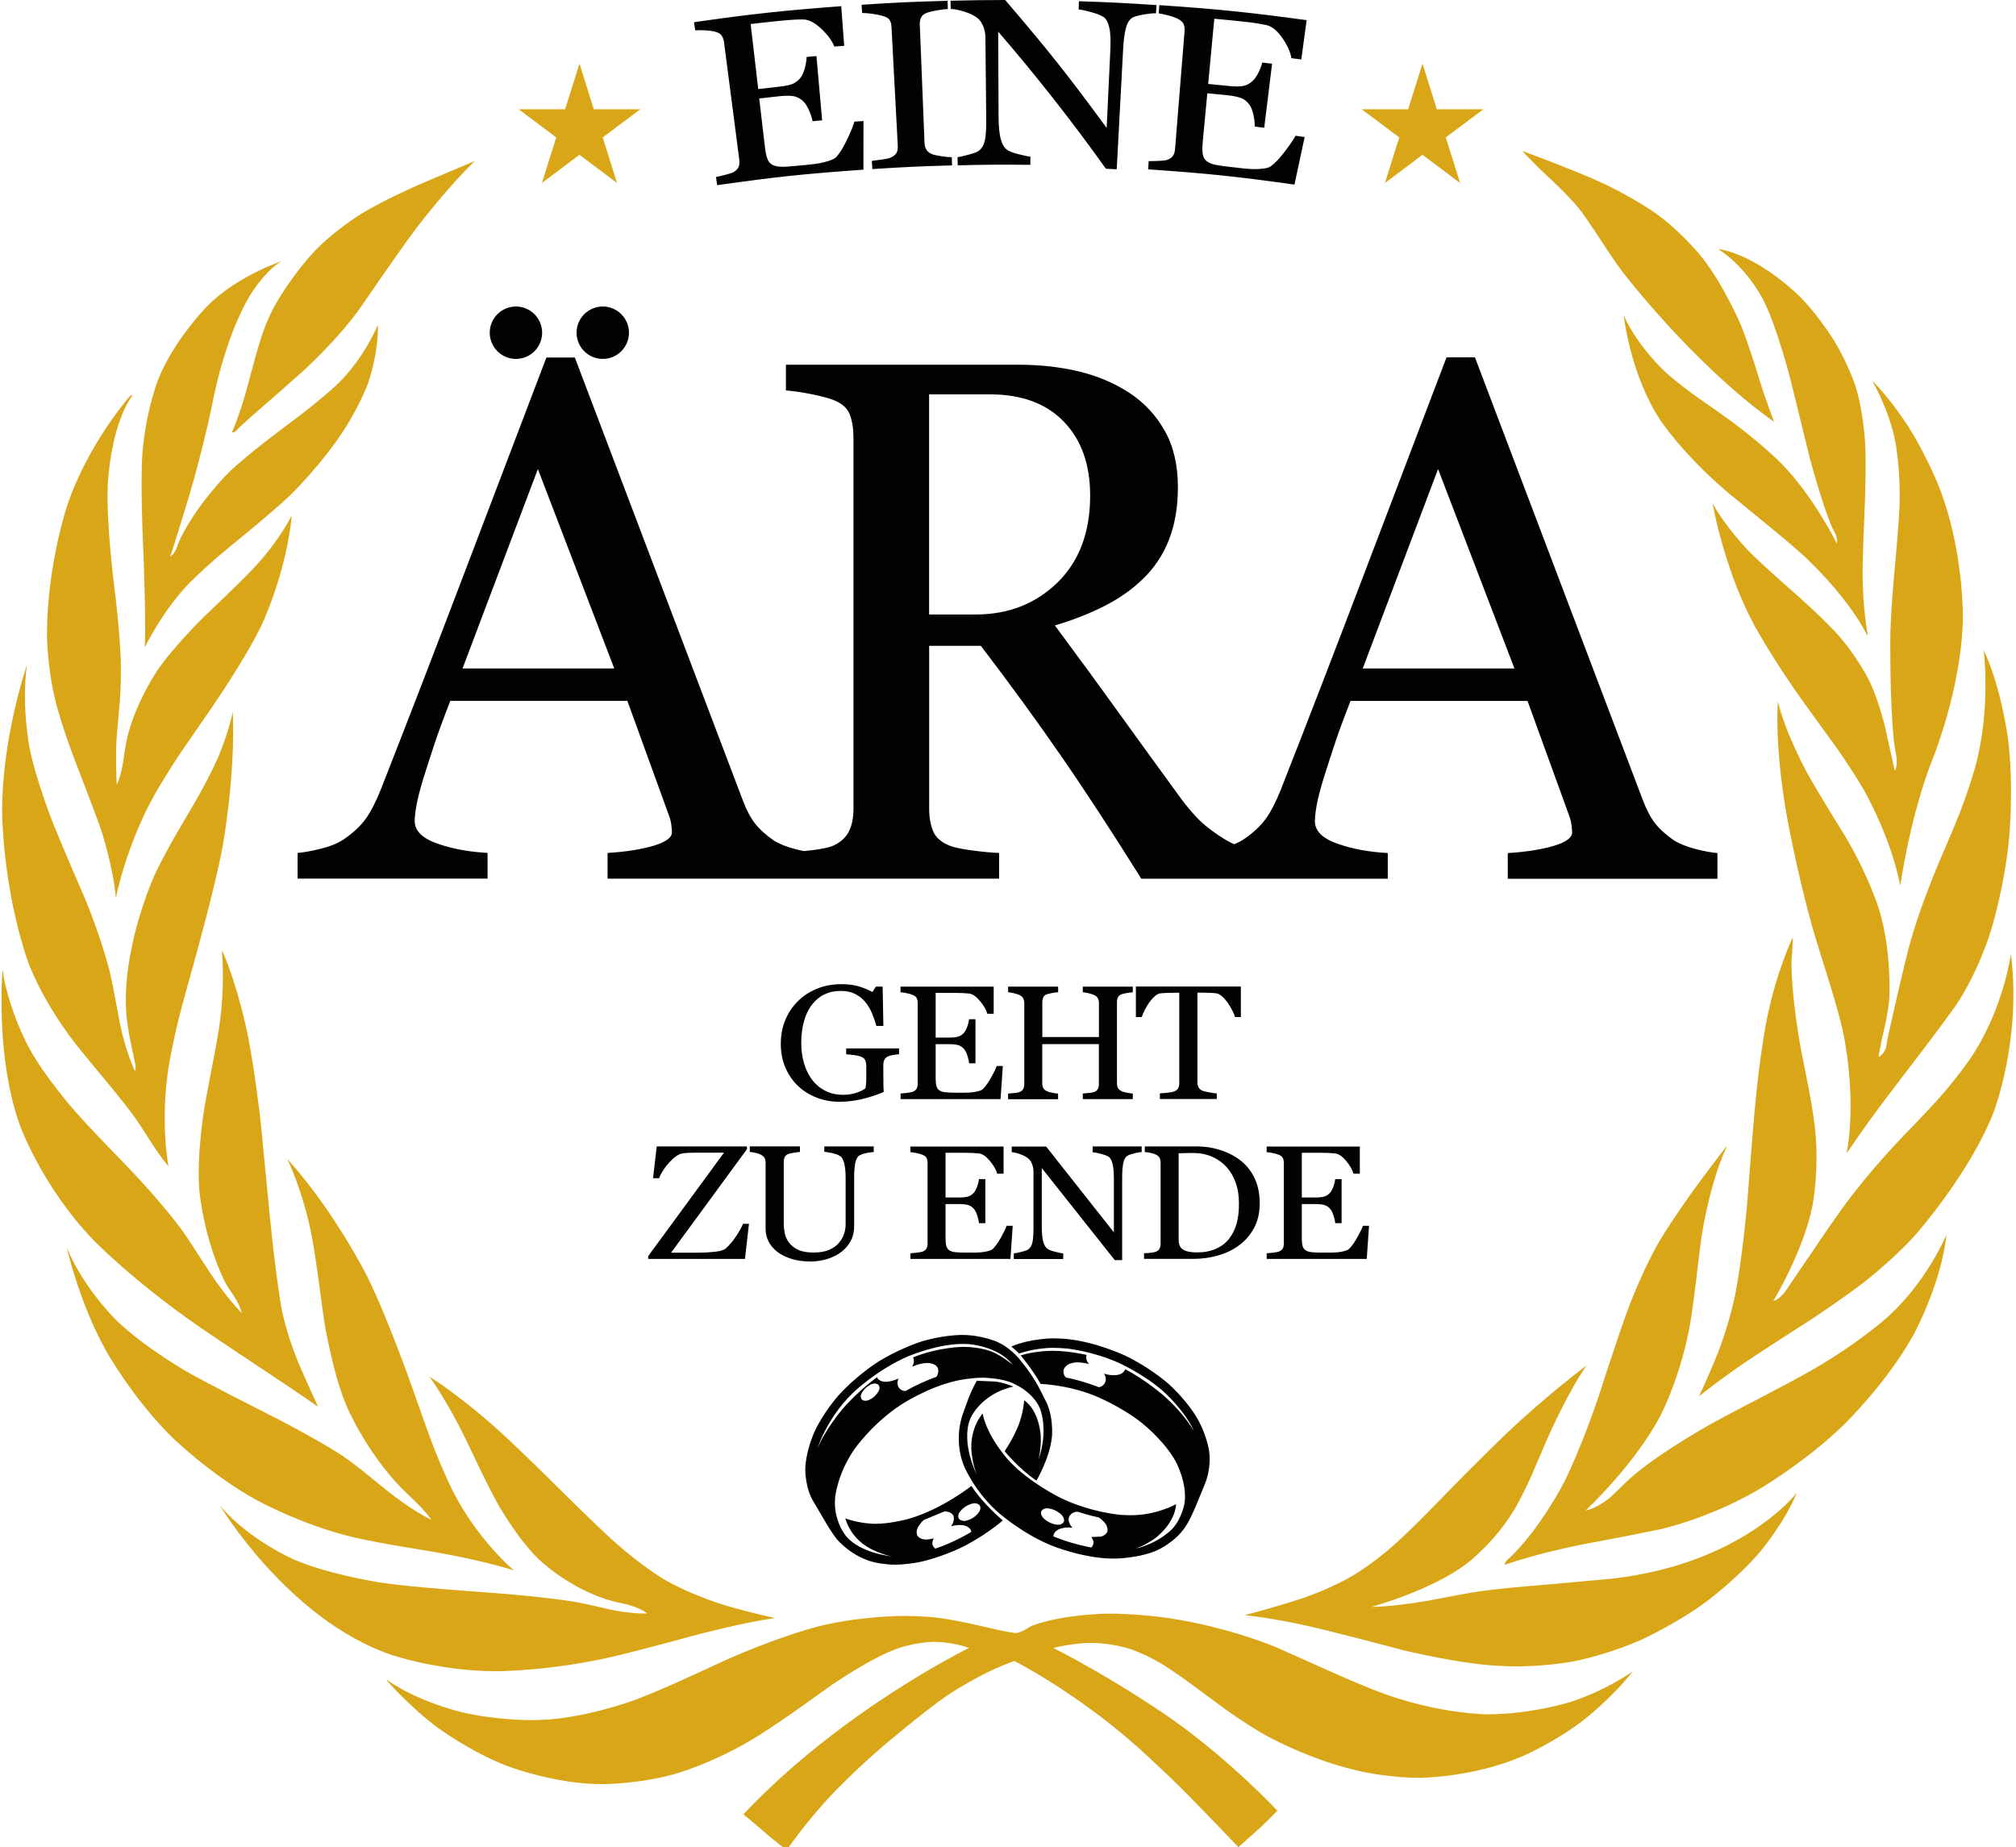
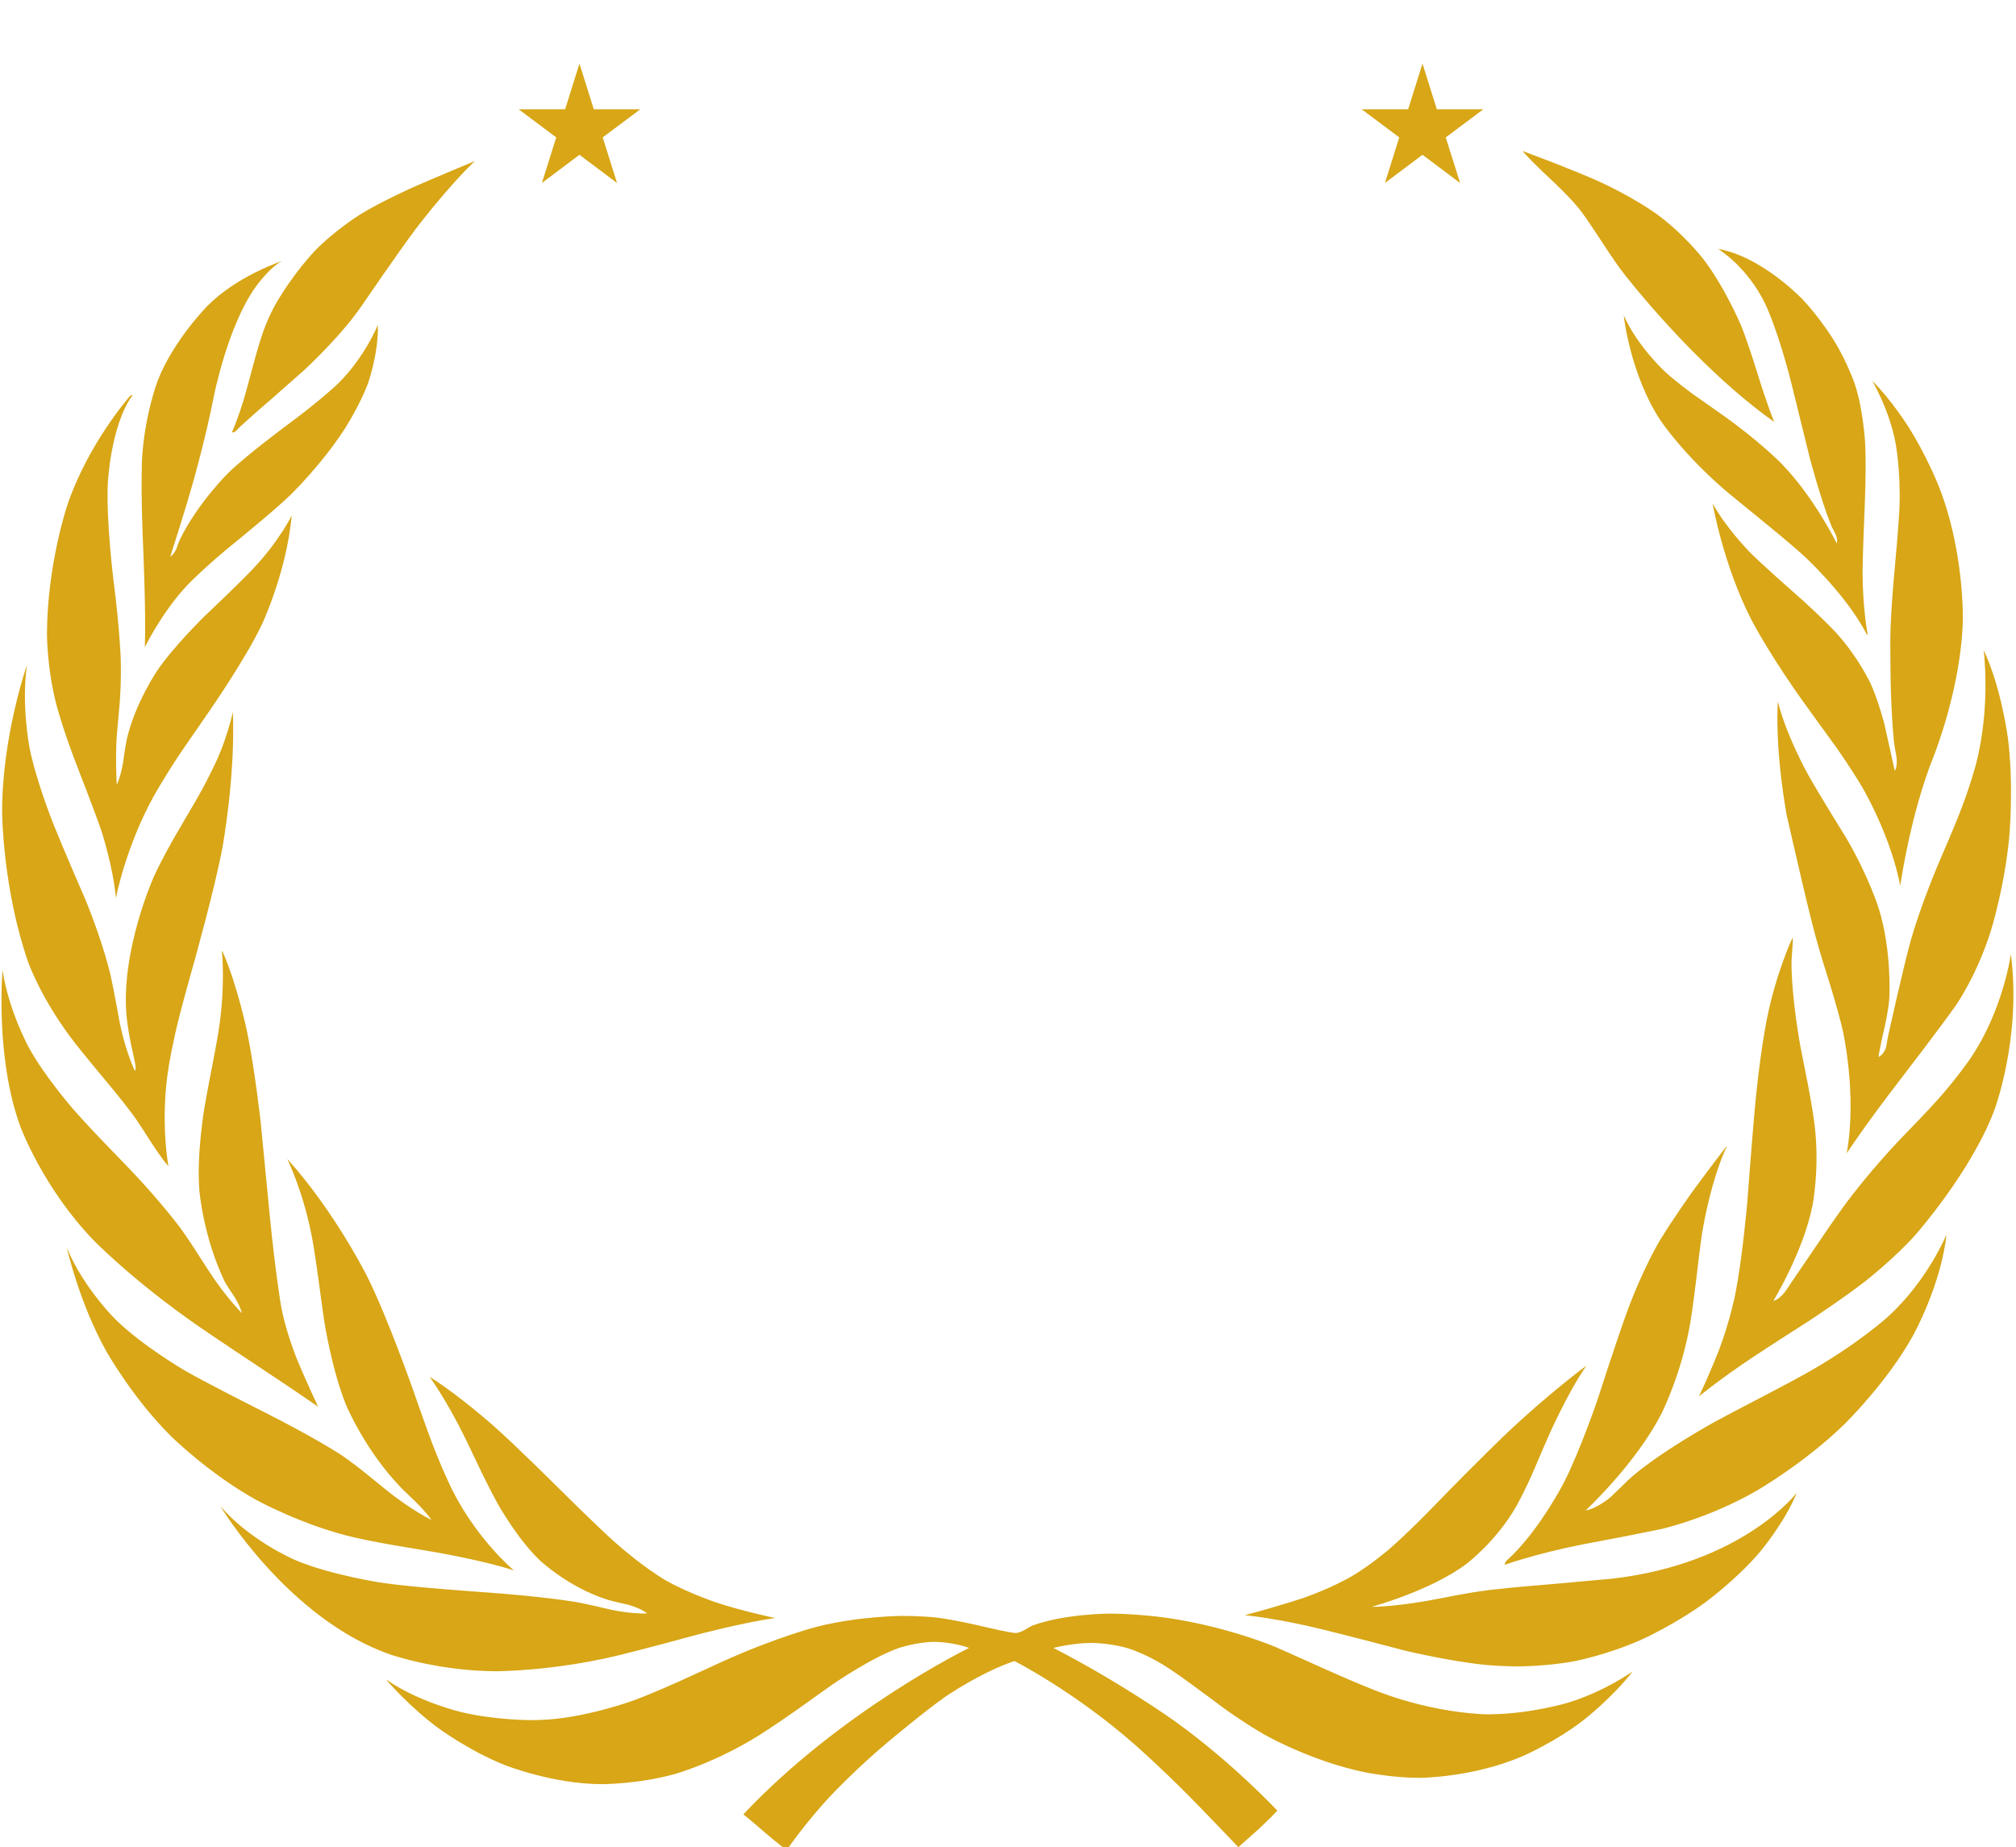
<svg xmlns="http://www.w3.org/2000/svg" contentScriptType="text/ecmascript" width="155.0" zoomAndPan="magnify" contentStyleType="text/css" height="142.0" preserveAspectRatio="xMidYMid meet" version="1.0">
-   <path fill="#d8a616" d="M85.322 124.04 C85.322 124.04 81.901 124.04 79.388 124.952 C79.388 124.952 79.269 124.995 78.827 125.27 C78.827 125.27 78.476 125.484 78.129 125.532 C78.129 125.532 78.11 125.532 78.086 125.532 C78.086 125.532 77.701 125.532 75.62 125.038 C75.62 125.038 73.088 124.43 71.648 124.306 C71.648 124.306 70.537 124.216 69.43 124.216 C69.43 124.216 66.099 124.216 62.835 125.042 C62.835 125.042 59.78 125.812 55.523 127.736 C55.523 127.736 53.252 128.786 52.13 129.29 C52.13 129.29 50.178 130.169 48.748 130.701 C48.748 130.701 44.908 132.117 41.535 132.212 C41.535 132.212 41.15 132.226 40.77 132.226 C40.77 132.226 37.995 132.226 35.42 131.599 C35.42 131.599 32.199 130.825 29.819 129.19 C29.819 129.19 29.819 129.162 29.795 129.148 C29.795 129.148 29.79 129.148 29.781 129.148 C29.781 129.148 29.762 129.148 29.752 129.19 C29.752 129.19 31.515 131.238 33.724 132.858 C33.724 132.858 36.157 134.64 38.86 135.699 C38.86 135.699 42.533 137.149 46.305 137.149 C46.305 137.149 49.051 137.149 51.85 136.379 C51.85 136.379 54.938 135.538 58.388 133.376 C58.388 133.376 59.59 132.621 61.257 131.442 L63.951 129.523 C63.951 129.523 67.063 127.371 69.13 126.677 C69.13 126.677 70.527 126.211 71.867 126.211 C71.867 126.211 73.212 126.211 74.509 126.677 C74.509 126.677 64.712 131.442 57.152 139.472 C57.152 139.472 57.608 139.819 58.801 140.859 C58.801 140.859 59.823 141.752 60.492 142.204 C60.492 142.204 62.022 139.966 64.099 137.795 C64.099 137.795 65.895 135.904 68.232 133.941 C68.232 133.941 71.121 131.509 72.736 130.392 C72.736 130.392 75.416 128.554 77.996 127.684 C77.996 127.684 82.624 130.031 87.28 134.136 C87.28 134.136 89.147 135.775 91.333 137.975 C91.333 137.975 92.639 139.291 95.21 141.99 L96.749 140.622 C96.749 140.622 97.595 139.843 98.208 139.187 C98.208 139.187 94.758 135.476 90.249 132.255 C90.249 132.255 86.14 129.323 80.989 126.677 C80.989 126.677 82.514 126.292 83.925 126.292 C83.925 126.292 85.522 126.292 86.971 126.786 C86.971 126.786 88.126 127.18 89.404 127.955 C89.404 127.955 90.34 128.53 91.76 129.58 L94.278 131.442 C94.278 131.442 95.818 132.54 97.167 133.314 C97.167 133.314 100.792 135.395 104.969 136.241 C104.969 136.241 107.073 136.664 109.126 136.664 C109.126 136.664 113.174 136.664 117.022 135.015 C117.022 135.015 119.583 133.923 121.816 132.174 C121.816 132.174 123.921 130.535 125.537 128.478 C125.537 128.478 123.342 130.055 120.491 130.905 C120.491 130.905 117.683 131.746 114.59 131.78 C114.59 131.78 114.504 131.784 114.414 131.784 C114.414 131.784 110.599 131.784 106.047 130.065 C106.047 130.065 104.479 129.475 102.051 128.383 C102.051 128.383 98.778 126.91 98.07 126.606 C98.07 126.606 93.908 124.838 88.853 124.254 C88.853 124.258 86.981 124.04 85.322 124.04 ZM33.026 105.833 C33.026 105.833 34.332 107.601 35.815 110.646 L37.012 113.15 C37.012 113.15 37.72 114.609 38.266 115.592 C38.266 115.592 39.768 118.291 41.492 119.93 C41.492 119.93 43.63 121.973 46.619 122.942 C46.619 122.942 47.146 123.114 48.253 123.346 C48.253 123.346 49.223 123.593 49.76 124.026 C49.76 124.026 49.603 124.031 49.441 124.031 C49.441 124.031 48.353 124.031 46.999 123.745 C46.999 123.745 45.255 123.327 44.324 123.156 C44.324 123.156 41.863 122.719 37.083 122.387 C37.083 122.387 31.8 122.016 29.614 121.707 C29.614 121.707 25.5 121.123 22.649 119.902 C22.649 119.902 19.185 118.419 16.924 115.754 C16.924 115.754 22.155 124.482 30.061 127.2 C30.061 127.2 33.753 128.468 38.176 128.468 C38.176 128.468 42.5 128.468 47.526 127.252 C47.526 127.252 49.574 126.762 53.57 125.665 C53.57 125.665 57.138 124.724 59.59 124.377 C59.59 124.377 57 123.831 55.086 123.189 C55.086 123.189 52.947 122.472 51.223 121.508 C51.223 121.508 49.47 120.519 47.118 118.41 C47.118 118.41 45.787 117.217 42.718 114.167 C42.718 114.167 39.715 111.178 38.019 109.672 C38.019 109.668 35.316 107.259 33.026 105.833 ZM121.978 104.973 C121.978 104.973 119.051 107.135 115.82 110.2 C115.82 110.2 113.801 112.11 110.128 115.896 C110.128 115.896 108.119 117.973 106.741 119.141 C106.741 119.141 105.216 120.448 103.728 121.284 C103.728 121.284 102.26 122.116 100.308 122.8 C100.308 122.8 98.626 123.389 95.699 124.159 C95.699 124.159 98.222 124.391 101.809 125.285 C101.809 125.285 103.857 125.788 108.009 126.881 C108.009 126.881 111.668 127.76 114.419 127.998 C114.419 127.998 115.583 128.097 116.704 128.097 C116.704 128.097 119.008 128.097 121.142 127.679 C121.142 127.679 123.669 127.185 126.278 126.007 C126.278 126.007 128.872 124.829 131.181 123.123 C131.181 123.123 133.566 121.37 135.324 119.284 C135.324 119.284 137.187 117.084 138.151 114.747 C138.151 114.747 134.008 120.201 123.931 121.356 L119.246 121.778 C119.246 121.778 116.158 122.025 114.519 122.225 C114.519 122.225 113.549 122.339 112.214 122.586 L109.943 123.019 C109.943 123.019 107.235 123.517 105.515 123.517 C105.515 123.517 105.487 123.517 105.458 123.517 C105.458 123.517 109.981 122.291 112.742 120.22 C112.742 120.22 115.022 118.51 116.566 115.811 C116.566 115.811 117.155 114.775 117.811 113.288 L118.961 110.608 C118.961 110.613 120.458 107.154 121.978 104.973 ZM22.084 89.085 C22.084 89.085 23.371 91.684 24.027 95.328 C24.027 95.328 24.236 96.497 24.507 98.493 C24.507 98.493 24.816 100.849 24.949 101.681 C24.949 101.681 25.547 105.444 26.635 108.062 C26.635 108.062 28.084 111.525 30.864 114.39 L32.075 115.564 C32.075 115.564 32.783 116.262 33.168 116.832 C33.168 116.832 31.662 116.134 29.553 114.419 L27.842 113.031 C27.842 113.031 26.849 112.238 26.056 111.73 C26.056 111.73 23.994 110.399 20.14 108.461 C20.14 108.461 15.741 106.251 14.154 105.32 C14.154 105.32 10.923 103.434 8.889 101.434 C8.889 101.434 6.405 98.996 5.141 95.918 C5.141 95.918 6.077 100.127 8.177 103.876 C8.177 103.876 10.21 107.501 13.185 110.437 C13.185 110.437 16.121 113.326 19.718 115.307 C19.718 115.307 23.333 117.298 27.315 118.201 C27.315 118.201 28.536 118.481 30.303 118.785 L33.392 119.303 C33.392 119.303 37.216 119.959 39.511 120.719 C39.511 120.719 36.703 118.381 34.774 114.538 C34.774 114.538 34 112.984 33.187 110.841 C33.187 110.841 32.774 109.753 31.757 106.841 C31.757 106.841 29.823 101.324 28.256 98.174 C28.256 98.165 25.747 93.133 22.084 89.085 ZM132.716 88.149 C132.716 88.149 131.062 90.302 130.102 91.632 C130.102 91.632 128.687 93.599 127.627 95.338 C127.627 95.338 126.278 97.547 124.99 101.13 C124.99 101.13 124.235 103.215 122.824 107.601 C122.824 107.601 121.498 111.501 120.225 113.996 C120.225 113.996 118.514 117.331 116.262 119.564 L115.854 119.949 C115.854 119.949 115.64 120.168 115.706 120.282 C115.706 120.282 118.058 119.436 121.702 118.714 L124.734 118.139 L127.698 117.545 C127.698 117.545 131.286 116.752 135.006 114.623 C135.006 114.623 138.721 112.495 141.833 109.454 C141.833 109.454 145.083 106.275 147.083 102.669 C147.083 102.669 149.236 98.792 149.654 94.906 C149.654 94.906 148.205 98.436 145.164 101.21 C145.164 101.21 142.807 103.367 138.831 105.591 C138.831 105.591 137.595 106.28 135.348 107.449 C135.348 107.449 132.877 108.732 131.861 109.287 C131.861 109.287 127.817 111.497 125.465 113.521 C125.465 113.521 125.185 113.758 124.662 114.286 L123.855 115.06 C123.855 115.06 122.871 115.93 121.911 116.11 C121.911 116.11 125.784 112.513 127.751 108.646 C127.751 108.646 129.285 105.624 129.955 101.704 C129.955 101.704 130.164 100.455 130.416 98.336 C130.416 98.336 130.701 95.908 130.834 94.991 C130.834 94.991 131.419 91.062 132.716 88.225 C132.716 88.225 132.749 88.225 132.758 88.192 C132.758 88.187 132.773 88.159 132.716 88.149 ZM17.076 73.121 C17.076 73.121 17.071 73.121 17.062 73.121 C17.062 73.121 17.352 75.815 16.8 79.288 C16.8 79.288 16.634 80.338 16.254 82.267 C16.254 82.267 15.855 84.31 15.698 85.256 C15.698 85.256 15.109 88.786 15.327 91.499 C15.327 91.499 15.613 95.048 17.271 98.507 C17.271 98.507 17.366 98.707 17.969 99.605 C17.969 99.605 18.425 100.27 18.601 100.944 C18.601 100.944 17.427 99.794 16.111 97.785 L15.033 96.117 C15.033 96.117 14.396 95.124 13.926 94.478 C13.926 94.478 12.501 92.516 9.925 89.817 L7.801 87.617 C7.801 87.617 6.566 86.33 5.744 85.394 C5.744 85.394 3.478 82.828 2.224 80.538 C2.224 80.538 0.656 77.687 0.195 74.561 C0.195 74.561 -0.39 81.298 1.577 86.629 C1.577 86.629 3.293 91.271 7.146 95.286 C7.146 95.286 10.101 98.369 15.299 101.975 C15.299 101.975 16.71 102.949 19.851 105.03 C19.851 105.03 22.872 107.026 24.454 108.133 C24.454 108.133 23.328 105.71 22.811 104.432 C22.811 104.432 21.917 102.222 21.594 100.303 C21.594 100.303 21.157 97.695 20.739 93.428 L20.041 86.239 C20.041 86.239 19.584 82.139 18.995 79.307 C18.995 79.307 18.254 75.739 17.133 73.197 C17.133 73.197 17.128 73.121 17.076 73.121 ZM137.823 72.1 C137.823 72.1 137.814 72.1 137.804 72.119 C137.804 72.119 136.559 74.741 135.837 78.381 C135.837 78.381 135.277 81.174 134.906 85.365 C134.906 85.365 134.692 87.755 134.326 92.573 C134.326 92.573 133.96 96.744 133.414 99.505 C133.414 99.505 133.015 101.51 132.207 103.662 C132.207 103.662 131.637 105.197 130.625 107.339 C130.625 107.339 132.255 106 134.749 104.341 C134.749 104.341 136.189 103.386 139.149 101.496 C139.149 101.496 141.752 99.785 143.449 98.459 C143.449 98.459 145.696 96.697 147.288 94.901 C147.288 94.901 151.516 90.121 153.317 85.389 C153.317 85.389 155.446 79.792 154.605 73.335 C154.605 73.335 154.039 77.63 151.469 81.398 C151.469 81.398 150.457 82.885 148.96 84.553 C148.96 84.553 148.167 85.446 146.238 87.427 C146.238 87.427 143.662 90.088 141.657 92.867 C141.657 92.867 140.973 93.808 139.823 95.509 L137.738 98.569 C137.738 98.569 137.377 99.139 137.153 99.41 C137.153 99.41 136.768 99.89 136.341 100.008 C136.341 100.008 138.65 96.207 139.353 92.677 C139.353 92.677 139.923 89.808 139.515 86.467 C139.515 86.467 139.367 85.242 139.03 83.512 L138.436 80.505 C138.436 80.505 137.728 76.737 137.738 73.91 L137.814 72.732 C137.814 72.736 137.866 72.1 137.823 72.1 ZM2.071 51.123 C2.071 51.123 0.133 56.672 0.166 62.493 C0.166 62.493 0.2 68.242 2.148 73.915 C2.148 73.915 3.141 76.803 5.787 80.21 C5.787 80.21 6.409 81.013 8.063 82.99 C8.063 82.99 9.498 84.709 10.229 85.702 C10.229 85.702 10.591 86.187 11.565 87.722 C11.565 87.722 12.358 88.976 12.952 89.655 C12.952 89.655 12.287 86.197 12.971 81.982 C12.971 81.982 13.246 80.257 13.802 78.072 C13.802 78.072 14.14 76.751 14.909 74.014 C14.909 74.014 16.515 68.308 17.104 65.139 C17.104 65.139 18.102 59.766 17.903 54.724 C17.903 54.724 17.537 56.44 16.776 58.198 C16.776 58.198 16.187 59.556 15.199 61.3 L13.455 64.284 C13.455 64.284 12.439 66.042 11.835 67.377 C11.835 67.377 9.274 73.05 9.73 78.1 C9.73 78.1 9.845 79.364 10.239 81.027 L10.415 81.878 C10.415 81.878 10.462 82.215 10.372 82.329 C10.372 82.329 9.669 80.875 9.213 78.661 C9.213 78.661 8.766 76.148 8.49 74.922 C8.49 74.922 7.93 72.456 6.538 69.087 C6.538 69.087 4.884 65.291 4.115 63.372 C4.115 63.372 2.78 60.041 2.271 57.485 C2.271 57.485 1.63 54.197 2.071 51.123 ZM152.514 49.973 C152.514 49.973 153.084 54.33 151.915 58.773 C151.915 58.773 151.454 60.511 150.651 62.545 C150.651 62.545 150.214 63.671 149.169 66.08 C149.169 66.08 147.587 69.715 146.774 72.789 C146.774 72.789 146.257 74.732 145.192 79.521 C145.192 79.521 145.121 79.816 145.012 80.5 C145.012 80.5 144.85 81.07 144.427 81.246 C144.427 81.246 144.518 80.571 144.898 78.956 C144.898 78.956 145.211 77.611 145.264 76.651 C145.264 76.651 145.458 73.059 144.446 69.829 C144.446 69.829 143.691 67.396 141.957 64.431 C141.957 64.431 139.914 61.158 138.968 59.462 C138.968 59.462 137.339 56.535 136.692 53.936 C136.692 53.936 136.407 57.2 137.372 62.683 C137.372 62.683 138.094 66.793 139.339 71.259 C139.339 71.259 139.557 72.047 140.531 75.131 C140.531 75.131 141.306 77.578 141.677 79.198 C141.677 79.198 142.803 84.115 141.985 88.653 C141.985 88.653 143.344 86.562 146.143 82.932 C146.143 82.932 149.312 78.818 150.423 77.217 C150.423 77.217 152.015 74.931 153.089 71.482 C153.089 71.482 154.139 68.099 154.486 64.27 C154.486 64.27 154.842 60.331 154.376 56.72 C154.376 56.725 153.878 52.867 152.514 49.973 ZM10.144 30.37 C10.144 30.37 10.063 30.37 9.954 30.493 C9.954 30.493 6.785 34.09 5.179 38.822 C5.179 38.822 3.639 43.35 3.611 48.686 C3.611 48.686 3.597 51.342 4.338 54.173 C4.338 54.173 4.837 56.117 6.015 59.124 C6.015 59.124 7.431 62.754 7.821 63.942 C7.821 63.942 8.709 66.683 8.909 69.026 C8.909 69.026 9.674 65.068 11.831 61.181 C11.831 61.181 12.667 59.685 13.893 57.855 L16.092 54.667 C16.092 54.667 18.886 50.653 20.145 47.983 C20.145 47.983 22.031 43.977 22.43 39.62 C22.43 39.62 21.504 41.545 19.494 43.683 C19.494 43.683 18.316 44.932 15.703 47.393 C15.703 47.393 13.365 49.679 12.101 51.532 C12.101 51.532 10.372 54.059 9.74 56.872 C9.74 56.872 9.621 57.423 9.464 58.606 C9.464 58.606 9.298 59.675 8.975 60.326 C8.975 60.326 8.866 58.364 8.97 56.677 L9.208 53.955 C9.208 53.955 9.341 52.301 9.279 50.567 C9.279 50.567 9.194 48.263 8.766 44.942 C8.766 44.942 8.158 40.219 8.286 37.212 C8.286 37.212 8.476 32.798 10.163 30.417 L10.196 30.398 C10.196 30.398 10.196 30.379 10.168 30.37 C10.168 30.37 10.153 30.37 10.144 30.37 ZM143.943 29.272 L143.943 29.272 C143.943 29.272 145.249 31.453 145.739 34.042 C145.739 34.042 146.143 36.171 146.043 38.974 C146.043 38.974 145.991 40.352 145.644 44.048 C145.644 44.048 145.335 47.322 145.335 49.256 C145.335 49.256 145.335 51.641 145.382 53.214 C145.382 53.214 145.444 55.29 145.611 56.953 C145.611 56.953 145.658 57.38 145.815 58.207 C145.815 58.207 145.905 58.896 145.682 59.257 L144.879 55.656 C144.879 55.656 144.399 53.784 143.8 52.501 C143.8 52.501 142.879 50.529 141.178 48.648 C141.178 48.648 140.066 47.427 137.842 45.474 C137.842 45.474 135.405 43.345 134.455 42.367 C134.455 42.367 132.673 40.533 131.671 38.694 C131.671 38.694 132.492 43.436 134.664 47.659 C134.664 47.659 136.094 50.444 139.011 54.454 L141.254 57.551 C141.254 57.551 142.484 59.305 143.301 60.725 C143.301 60.725 145.401 64.37 146.1 68.094 C146.1 68.094 146.855 62.64 148.68 58.107 C148.68 58.107 150.789 52.862 150.913 47.65 C150.913 47.65 151.041 42.172 148.955 37.112 C148.955 37.112 148.043 34.893 146.756 32.85 C146.756 32.85 145.392 30.688 143.943 29.272 ZM21.666 20.074 C21.666 20.074 18.259 21.186 15.945 23.518 C15.945 23.518 13.356 26.136 12.144 29.215 C12.144 29.215 11.113 31.843 10.918 35.34 C10.918 35.34 10.804 37.478 11.009 42.105 C11.009 42.105 11.227 47.037 11.137 49.755 C11.137 49.755 12.382 47.161 14.33 45.06 C14.33 45.06 15.608 43.683 18.164 41.621 C18.164 41.621 21.062 39.273 22.317 38.062 C22.317 38.062 24.692 35.762 26.474 33.011 C26.474 33.011 27.685 31.14 28.308 29.424 C28.308 29.424 29.101 27.215 29.054 24.963 C29.054 24.963 28.089 27.4 26.037 29.439 C26.037 29.439 24.816 30.655 21.913 32.798 C21.913 32.798 18.967 34.974 17.556 36.352 C17.556 36.352 15.223 38.642 13.855 41.426 C13.855 41.426 13.745 41.644 13.569 42.162 C13.569 42.162 13.389 42.614 13.09 42.794 C13.09 42.794 14.216 39.307 14.905 36.855 C14.905 36.855 15.86 33.458 16.434 30.498 C16.434 30.498 17.499 25.029 19.689 22.008 C19.689 22.008 20.373 21.062 21.086 20.473 C21.086 20.473 21.447 20.178 21.666 20.074 ZM132.089 19.133 C132.089 19.133 134.341 20.463 135.756 23.433 C135.756 23.433 136.731 25.481 137.738 29.491 L139.13 35.145 C139.13 35.145 139.971 38.366 140.802 40.419 C140.802 40.419 140.893 40.628 141.13 41.074 C141.13 41.074 141.311 41.478 141.22 41.777 C141.22 41.777 139.496 38.233 136.958 35.629 C136.958 35.629 135.262 33.886 132.345 31.833 L130.121 30.27 C130.121 30.27 128.905 29.377 128.074 28.631 C128.074 28.631 125.931 26.688 124.838 24.241 C124.838 24.241 125.323 28.759 127.66 32.308 C127.66 32.308 129.404 34.95 132.868 37.881 L135.823 40.295 C135.823 40.295 137.638 41.768 138.726 42.761 C138.726 42.761 141.952 45.711 143.52 48.752 C143.52 48.752 143.52 48.785 143.553 48.795 C143.553 48.795 143.558 48.795 143.563 48.795 C143.563 48.795 143.582 48.795 143.591 48.752 C143.591 48.752 143.202 46.714 143.202 43.916 C143.202 43.916 143.206 42.78 143.368 38.931 C143.368 38.931 143.501 35.848 143.401 34.057 C143.401 34.057 143.254 31.462 142.617 29.557 C142.617 29.557 142.047 27.866 140.997 26.16 C140.997 26.16 139.928 24.416 138.55 22.972 C138.55 22.972 135.433 19.703 132.089 19.133 ZM36.513 12.377 C36.513 12.377 33.225 13.75 31.757 14.396 C31.757 14.396 29.291 15.498 27.685 16.491 C27.685 16.491 25.69 17.736 24.174 19.318 C24.174 19.318 22.488 21.076 21.11 23.523 C21.11 23.523 20.587 24.45 20.15 25.742 C20.15 25.742 19.846 26.631 19.433 28.189 C19.433 28.189 18.924 30.104 18.734 30.736 C18.734 30.736 18.302 32.17 17.831 33.235 C17.831 33.235 17.865 33.244 17.898 33.244 C17.898 33.244 18.017 33.244 18.15 33.121 L18.387 32.869 C18.387 32.869 19.276 32.042 20.91 30.636 L23.371 28.465 C23.371 28.465 26.165 25.908 27.799 23.518 C27.799 23.518 30.65 19.352 31.942 17.627 C31.942 17.632 34.342 14.444 36.513 12.377 ZM117.136 11.612 C117.136 11.612 117.108 11.612 117.099 11.659 C117.099 11.659 117.683 12.353 119.398 13.94 C119.398 13.94 120.923 15.361 121.631 16.33 C121.631 16.33 122.139 17.024 123.199 18.648 C123.199 18.648 124.173 20.155 124.767 20.924 C124.767 20.924 130.221 28.051 136.407 32.432 C136.407 32.432 135.875 31.154 135.091 28.607 C135.091 28.607 134.322 26.108 133.832 24.953 C133.832 24.953 132.564 21.979 130.92 19.865 C130.92 19.865 129.376 17.884 127.285 16.392 C127.285 16.392 125.442 15.071 122.757 13.869 C122.757 13.869 120.857 13.014 117.17 11.65 C117.17 11.664 117.17 11.621 117.136 11.612 L117.136 11.612 ZM109.368 4.889 L108.266 8.4 L104.693 8.4 L107.582 10.562 L106.48 14.068 L109.368 11.897 L112.262 14.068 L111.155 10.562 L114.048 8.4 L110.471 8.4 L109.368 4.889 ZM44.552 4.889 L43.45 8.4 L39.877 8.4 L42.766 10.562 L41.663 14.068 L44.552 11.897 L47.441 14.068 L46.339 10.562 L49.227 8.4 L45.654 8.4 L44.552 4.889 Z" id="b" stroke="none" />
-   <path fill="#020203" d="M92.953 111.473 C92.953 111.473 92.749 110.128 91.893 108.765 C91.893 108.765 91.038 107.396 89.67 106.228 C89.67 106.228 88.249 105.026 86.482 104.194 C86.482 104.194 84.31 103.177 82.129 102.94 C82.129 102.94 81.536 102.878 80.975 102.878 C80.975 102.878 79.203 102.878 77.758 103.51 C77.758 103.51 78.077 103.757 78.347 104.047 C78.347 104.047 79.55 103.61 80.989 103.61 C80.989 103.61 81.512 103.61 82.068 103.667 C82.068 103.667 84.03 103.871 86.007 104.76 C86.007 104.76 87.974 105.638 89.484 106.993 C89.484 106.993 91.071 108.404 91.812 110.024 C91.812 110.024 91.038 108.656 89.503 107.311 C89.503 107.311 88.083 106.061 86.505 105.254 C86.505 105.254 86.425 105.638 85.831 105.705 C85.831 105.705 85.721 105.715 85.617 105.715 C85.617 105.715 85.251 105.715 84.88 105.596 C84.88 105.596 85.151 105.971 84.938 106.327 C84.938 106.327 84.757 106.627 84.486 106.627 C84.486 106.627 84.477 106.627 84.467 106.627 C84.467 106.627 83.246 106.142 81.978 105.895 C81.978 105.895 81.878 105.862 81.811 105.681 C81.811 105.681 81.735 105.491 81.778 105.296 C81.778 105.296 81.901 104.76 82.795 104.726 C82.795 104.726 82.837 104.726 82.88 104.726 C82.88 104.726 83.303 104.726 83.726 104.864 C83.726 104.864 83.579 104.683 83.531 104.508 C83.531 104.508 83.484 104.313 83.55 104.156 C83.55 104.156 82.243 103.847 80.994 103.838 C80.994 103.838 80.951 103.838 80.904 103.838 C80.904 103.838 79.569 103.838 78.476 104.189 C78.476 104.189 79.398 105.287 80.006 106.384 C80.006 106.384 81.987 106.432 84.101 107.263 C84.101 107.263 86.144 108.066 87.807 109.397 C87.807 109.397 89.513 110.751 90.378 112.314 C90.378 112.314 91.309 113.991 91.071 115.554 C91.071 115.554 90.895 116.676 90.154 117.502 C90.154 117.502 89.18 118.585 87.299 119.051 C87.299 119.051 88.04 118.799 88.805 118.253 C88.805 118.253 90.33 117.146 90.425 115.626 C90.425 115.626 88.943 116.476 86.947 116.476 C86.947 116.476 86.586 116.476 86.211 116.452 C86.211 116.452 83.916 116.286 81.574 115.16 C81.574 115.16 79.255 114.043 77.644 112.362 C77.644 112.362 75.939 110.575 75.549 108.665 C75.549 108.665 74.518 109.777 74.699 111.658 C74.699 111.658 74.789 112.604 75.102 113.364 C75.102 113.364 73.858 110.927 74.594 109.069 C74.594 109.069 75.345 107.173 77.91 106.589 C77.91 106.589 77.326 106.318 76.571 106.204 L75.098 106.137 C75.098 106.137 74.775 106.707 74.499 107.401 C74.499 107.401 74.39 107.672 74.024 108.703 C74.024 108.703 73.297 110.537 74.076 112.585 C74.076 112.585 74.798 114.481 76.642 116.167 C76.642 116.167 78.438 117.806 80.794 118.785 C80.794 118.785 83.246 119.807 85.622 119.811 C85.622 119.811 85.631 119.811 85.645 119.811 C85.645 119.811 87.546 119.811 89 119.156 C89 119.156 90.501 118.476 91.228 117.217 C91.228 117.217 91.47 116.875 91.884 115.906 L92.653 114.039 C92.653 114.039 93.167 112.865 92.953 111.473 ZM80.723 117.046 C80.723 117.046 80.376 116.885 80.181 116.652 C80.181 116.652 79.963 116.391 80.058 116.177 C80.058 116.177 80.158 115.949 80.486 115.944 C80.486 115.944 80.49 115.944 80.495 115.944 C80.495 115.944 80.785 115.944 81.127 116.105 C81.127 116.105 81.479 116.272 81.669 116.504 C81.669 116.504 81.882 116.761 81.792 116.98 C81.792 116.98 81.692 117.203 81.365 117.208 C81.365 117.208 81.36 117.208 81.35 117.208 C81.35 117.208 81.065 117.208 80.723 117.046 ZM85.132 117.749 C85.132 117.749 85.037 118.02 84.638 118.12 L83.906 118.153 C83.906 118.153 84.073 118.367 84.078 118.576 C84.078 118.576 84.078 118.795 83.902 118.956 C83.902 118.956 82.424 118.704 80.984 118.101 C80.984 118.101 80.994 117.692 81.493 117.521 C81.493 117.521 81.783 117.417 82.129 117.417 C82.129 117.417 82.286 117.417 82.457 117.441 C82.457 117.441 81.987 116.956 82.229 116.538 C82.229 116.538 82.424 116.21 82.79 116.21 C82.79 116.21 82.842 116.21 82.904 116.219 C82.904 116.219 83.664 116.481 84.477 116.647 C84.477 116.647 84.857 116.899 85.037 117.189 C85.037 117.198 85.218 117.498 85.132 117.749 ZM74.689 114.224 C74.689 114.224 72.47 115.982 69.962 116.723 C69.962 116.723 68.555 117.136 67.32 117.136 C67.32 117.136 66.07 117.136 64.997 116.714 C64.997 116.714 65.305 118.206 66.964 119.07 C66.964 119.07 67.8 119.507 68.57 119.64 C68.57 119.64 66.222 119.422 65.082 118.125 C65.082 118.125 64.027 116.927 64.213 115.079 C64.213 115.079 64.388 113.274 65.695 111.397 C65.695 111.397 67.054 109.439 69.268 107.986 C69.268 107.986 71.411 106.57 73.696 106.104 C73.696 106.104 74.68 105.905 75.559 105.905 C75.559 105.905 76.651 105.905 77.587 106.213 C77.587 106.213 79.322 106.793 79.958 108.266 C79.958 108.266 80.647 109.877 79.844 112.214 C79.844 112.214 80.053 111.416 80.02 110.442 C80.02 110.442 79.954 108.494 78.747 107.639 C78.747 107.639 78.69 108.579 78.3 109.582 C78.3 109.582 77.915 110.57 77.24 111.549 C77.24 111.549 78.252 112.827 79.683 113.82 C79.683 113.82 80.718 112.091 80.88 110.433 C80.88 110.433 81.051 108.717 80.262 107.43 C80.262 107.43 79.607 105.938 78.576 104.726 C78.576 104.726 77.877 103.691 76.666 103.149 C76.666 103.149 75.483 102.621 73.972 102.617 C73.972 102.617 73.957 102.617 73.948 102.617 C73.948 102.617 72.394 102.617 70.708 103.168 C70.708 103.168 68.954 103.738 67.301 104.821 C67.301 104.821 65.671 105.9 64.431 107.306 C64.431 107.306 63.243 108.66 62.588 110.138 C62.588 110.138 61.927 111.615 61.913 112.974 C61.913 112.974 61.894 114.39 62.569 115.474 L63.59 117.208 C63.59 117.208 64.137 118.11 64.422 118.41 C64.422 118.41 65.534 119.702 67.253 120.101 C67.253 120.101 67.999 120.277 68.826 120.277 C68.826 120.277 69.715 120.277 70.693 120.077 C70.693 120.077 72.413 119.731 74.166 118.833 C74.166 118.833 75.82 117.992 77.098 116.875 C77.098 116.866 75.625 115.668 74.689 114.224 ZM67.6 106.826 C67.6 106.826 67.519 107.092 67.196 107.373 C67.196 107.373 66.916 107.624 66.641 107.667 C66.641 107.667 66.579 107.677 66.526 107.677 C66.526 107.677 66.36 107.677 66.26 107.577 C66.26 107.577 66.127 107.439 66.199 107.206 C66.199 107.206 66.279 106.94 66.603 106.655 C66.603 106.655 66.883 106.408 67.154 106.361 C67.154 106.361 67.215 106.351 67.272 106.351 C67.272 106.351 67.439 106.351 67.538 106.456 C67.538 106.456 67.672 106.589 67.6 106.826 ZM62.844 111.373 C62.844 111.373 63.524 109.078 65.543 107.102 C65.543 107.102 67.41 105.282 69.876 104.237 C69.876 104.237 72.066 103.31 74 103.31 C74 103.31 74.224 103.31 74.447 103.32 C74.447 103.32 76.718 103.453 77.863 104.907 C77.863 104.907 77.003 104.189 76.205 103.881 C76.205 103.881 75.307 103.534 74.095 103.534 C74.095 103.534 74.076 103.534 74.057 103.534 C74.057 103.534 72.209 103.534 70.204 104.341 C70.204 104.341 70.275 104.513 70.266 104.683 C70.266 104.683 70.247 104.859 70.128 105.064 C70.128 105.064 70.66 104.802 71.225 104.778 C71.225 104.778 71.278 104.774 71.33 104.774 C71.33 104.774 71.948 104.774 72.114 105.182 C72.114 105.182 72.228 105.458 72.005 105.833 C72.005 105.833 70.793 106.256 69.639 106.921 C69.639 106.921 69.596 106.926 69.553 106.926 C69.553 106.926 69.325 106.926 69.13 106.698 C69.13 106.698 68.869 106.384 69.092 105.966 C69.092 105.966 68.636 106.185 68.166 106.218 C68.166 106.218 68.118 106.218 68.075 106.218 C68.075 106.218 67.553 106.218 67.429 105.867 C67.429 105.867 65.985 106.902 64.749 108.347 C64.75 108.351 63.419 109.91 62.844 111.373 ZM71.91 119.042 C71.91 119.042 71.715 118.904 71.686 118.685 C71.686 118.685 71.663 118.486 71.796 118.248 C71.796 118.248 71.487 118.343 71.216 118.343 C71.216 118.343 71.15 118.343 71.088 118.338 C71.088 118.338 70.67 118.305 70.532 118.034 C70.532 118.034 70.403 117.802 70.546 117.469 C70.546 117.469 70.684 117.146 71.026 116.842 L72.622 116.181 C72.622 116.181 72.632 116.181 72.646 116.181 C72.646 116.181 73.164 116.181 73.306 116.528 C73.306 116.528 73.449 116.88 73.126 117.326 C73.126 117.326 73.463 117.227 73.777 117.227 C73.777 117.227 73.924 117.227 74.071 117.25 C74.071 117.25 74.632 117.341 74.675 117.759 C74.675 117.764 73.321 118.586 71.91 119.042 ZM75.326 116.139 C75.326 116.139 75.198 116.424 74.798 116.68 C74.798 116.68 74.452 116.904 74.143 116.913 C74.143 116.913 74.129 116.913 74.114 116.913 C74.114 116.913 73.853 116.913 73.734 116.752 C73.734 116.752 73.606 116.585 73.725 116.334 C73.725 116.334 73.858 116.053 74.257 115.797 C74.257 115.797 74.604 115.569 74.917 115.559 C74.917 115.559 74.931 115.559 74.941 115.559 C74.941 115.559 75.202 115.559 75.321 115.721 C75.321 115.721 75.445 115.892 75.326 116.139 ZM53.451 2.333 C53.413 2.081 53.399 1.958 53.361 1.706 C57.875 1.064 60.141 0.817 64.678 0.475 C64.769 1.691 64.816 2.3 64.906 3.521 C64.602 3.544 64.45 3.554 64.146 3.578 C63.975 3.136 63.642 2.68 63.148 2.214 C62.65 1.744 62.193 1.506 61.775 1.497 C61.562 1.492 61.305 1.497 61.01 1.516 C60.716 1.535 60.379 1.558 60.003 1.596 C59.086 1.691 58.63 1.739 57.713 1.848 C57.946 3.849 58.065 4.846 58.297 6.846 C58.934 6.771 59.252 6.737 59.889 6.666 C60.402 6.609 60.768 6.533 60.996 6.424 C61.224 6.314 61.424 6.148 61.581 5.929 C61.709 5.749 61.813 5.502 61.889 5.207 C61.965 4.913 62.008 4.632 62.018 4.376 C62.322 4.347 62.474 4.333 62.773 4.309 C62.949 6.286 63.034 7.274 63.21 9.251 C62.916 9.274 62.768 9.289 62.474 9.317 C62.422 9.037 62.322 8.742 62.179 8.433 C62.037 8.129 61.894 7.911 61.752 7.778 C61.523 7.569 61.276 7.44 61.01 7.393 C60.744 7.35 60.393 7.35 59.96 7.393 C59.324 7.459 59.01 7.497 58.373 7.569 C58.549 9.075 58.639 9.83 58.815 11.336 C58.858 11.712 58.925 12.006 59.005 12.22 C59.086 12.434 59.219 12.586 59.4 12.676 C59.58 12.771 59.813 12.814 60.108 12.819 C60.402 12.823 60.811 12.79 61.343 12.738 C61.552 12.714 61.832 12.691 62.179 12.657 C62.526 12.624 62.816 12.586 63.049 12.539 C63.291 12.491 63.538 12.429 63.79 12.344 C64.046 12.258 64.222 12.158 64.322 12.044 C64.593 11.736 64.868 11.279 65.153 10.676 C65.439 10.073 65.614 9.631 65.686 9.35 C65.966 9.331 66.108 9.322 66.389 9.303 C66.384 10.8 66.384 11.545 66.384 13.042 C61.875 13.36 59.623 13.598 55.138 14.235 C55.1 13.983 55.086 13.859 55.048 13.607 C55.238 13.569 55.489 13.508 55.803 13.427 C56.117 13.346 56.321 13.28 56.411 13.223 C56.606 13.109 56.73 12.976 56.791 12.823 C56.853 12.671 56.867 12.486 56.839 12.268 C56.368 8.657 56.136 6.851 55.665 3.24 C55.642 3.046 55.58 2.879 55.485 2.737 C55.39 2.594 55.214 2.494 54.967 2.433 C54.772 2.38 54.515 2.347 54.197 2.328 C53.888 2.319 53.636 2.319 53.451 2.333 ZM66.284 0.998 C66.27 0.746 66.26 0.618 66.242 0.366 C68.883 0.19 70.209 0.133 72.855 0.062 C72.86 0.314 72.865 0.442 72.874 0.694 C72.66 0.703 72.409 0.736 72.114 0.784 C71.819 0.832 71.563 0.888 71.344 0.955 C71.088 1.036 70.917 1.159 70.831 1.321 C70.746 1.482 70.712 1.663 70.717 1.863 C70.864 5.526 70.936 7.355 71.083 11.018 C71.093 11.213 71.145 11.384 71.245 11.536 C71.344 11.683 71.506 11.797 71.734 11.878 C71.872 11.921 72.09 11.964 72.399 12.011 C72.708 12.059 72.964 12.082 73.178 12.082 C73.183 12.334 73.188 12.462 73.197 12.714 C70.746 12.781 69.52 12.838 67.073 12.999 C67.059 12.748 67.049 12.619 67.03 12.367 C67.201 12.344 67.453 12.31 67.776 12.268 C68.104 12.225 68.332 12.177 68.465 12.12 C68.674 12.035 68.821 11.916 68.912 11.778 C69.002 11.64 69.04 11.45 69.026 11.213 C68.831 7.55 68.736 5.716 68.541 2.053 C68.532 1.843 68.484 1.672 68.398 1.539 C68.318 1.402 68.128 1.297 67.843 1.216 C67.634 1.159 67.372 1.107 67.054 1.06 C66.74 1.017 66.484 0.998 66.284 0.998 ZM73.097 0.689 C73.093 0.437 73.088 0.309 73.083 0.057 C74.76 0.014 75.601 0.005 77.283 0 C80.59 3.858 82.153 5.83 85.085 9.835 C85.199 7.431 85.256 6.224 85.37 3.82 C85.403 3.083 85.379 2.513 85.284 2.114 C85.194 1.715 85.047 1.44 84.847 1.307 C84.667 1.183 84.353 1.064 83.921 0.941 C83.488 0.817 83.16 0.746 82.933 0.727 C82.942 0.475 82.947 0.347 82.951 0.095 C85.341 0.171 86.534 0.233 88.919 0.39 C88.9 0.641 88.895 0.77 88.876 1.022 C88.681 1.017 88.387 1.04 87.983 1.107 C87.579 1.173 87.289 1.25 87.114 1.33 C86.857 1.463 86.676 1.739 86.567 2.157 C86.458 2.575 86.387 3.107 86.353 3.753 C86.159 7.455 86.059 9.308 85.859 13.014 C85.527 12.995 85.36 12.99 85.028 12.971 C82.443 9.35 79.654 5.801 76.746 2.433 C76.756 5.046 76.761 6.352 76.775 8.966 C76.78 9.697 76.832 10.258 76.932 10.652 C77.031 11.047 77.193 11.322 77.393 11.488 C77.54 11.612 77.844 11.74 78.309 11.854 C78.77 11.968 79.075 12.035 79.222 12.04 C79.217 12.291 79.217 12.42 79.217 12.671 C76.984 12.648 75.867 12.652 73.634 12.71 C73.63 12.458 73.625 12.329 73.62 12.078 C73.791 12.063 74.086 11.997 74.494 11.883 C74.903 11.774 75.159 11.674 75.259 11.588 C75.483 11.417 75.635 11.161 75.715 10.819 C75.796 10.476 75.834 9.892 75.825 9.065 C75.801 6.571 75.787 5.321 75.763 2.827 C75.758 2.551 75.701 2.281 75.592 2.01 C75.478 1.739 75.331 1.525 75.145 1.383 C74.898 1.188 74.561 1.026 74.133 0.893 C73.706 0.76 73.359 0.694 73.097 0.689 ZM90.344 11.455 C90.639 7.825 90.781 6.01 91.076 2.385 C91.09 2.19 91.067 2.014 91.005 1.858 C90.943 1.701 90.791 1.568 90.563 1.449 C90.382 1.359 90.14 1.269 89.831 1.188 C89.522 1.107 89.275 1.055 89.09 1.026 C89.109 0.774 89.114 0.646 89.133 0.394 C93.675 0.703 95.941 0.936 100.46 1.549 C100.293 2.76 100.213 3.364 100.051 4.571 C99.747 4.528 99.595 4.509 99.291 4.471 C99.215 4.005 98.987 3.492 98.597 2.927 C98.208 2.366 97.808 2.034 97.405 1.938 C97.196 1.891 96.944 1.843 96.654 1.796 C96.359 1.748 96.027 1.706 95.651 1.668 C94.734 1.568 94.278 1.525 93.361 1.44 C93.171 3.445 93.081 4.447 92.891 6.452 C93.528 6.514 93.851 6.542 94.487 6.609 C95.001 6.661 95.376 6.661 95.623 6.599 C95.87 6.538 96.098 6.419 96.293 6.238 C96.459 6.086 96.611 5.868 96.749 5.597 C96.887 5.321 96.987 5.06 97.048 4.808 C97.352 4.846 97.5 4.861 97.804 4.899 C97.561 6.87 97.443 7.854 97.2 9.821 C96.906 9.783 96.758 9.768 96.469 9.73 C96.478 9.445 96.44 9.137 96.364 8.804 C96.288 8.476 96.193 8.234 96.084 8.077 C95.908 7.825 95.689 7.645 95.438 7.545 C95.186 7.445 94.844 7.374 94.411 7.326 C93.775 7.26 93.456 7.231 92.825 7.17 C92.682 8.681 92.611 9.436 92.468 10.947 C92.435 11.327 92.435 11.626 92.473 11.85 C92.511 12.073 92.606 12.249 92.763 12.377 C92.919 12.505 93.138 12.6 93.423 12.662 C93.708 12.724 94.117 12.781 94.644 12.838 C94.853 12.861 95.134 12.89 95.481 12.933 C95.827 12.971 96.117 12.995 96.355 12.999 C96.602 13.004 96.858 12.995 97.124 12.961 C97.39 12.933 97.585 12.871 97.709 12.781 C98.041 12.534 98.403 12.149 98.806 11.617 C99.21 11.085 99.476 10.69 99.605 10.434 C99.885 10.472 100.027 10.491 100.308 10.533 C99.994 11.997 99.837 12.729 99.524 14.192 C95.039 13.56 92.787 13.327 88.273 13.018 C88.292 12.767 88.297 12.638 88.316 12.386 C88.51 12.386 88.767 12.382 89.09 12.367 C89.413 12.353 89.627 12.329 89.722 12.296 C89.936 12.225 90.088 12.12 90.178 11.982 C90.273 11.854 90.325 11.678 90.344 11.455 ZM65.058 80.59 L69.121 80.59 L69.121 81.037 C69.016 81.051 68.874 81.07 68.698 81.094 C68.522 81.122 68.379 81.156 68.27 81.208 C68.142 81.269 68.047 81.355 67.995 81.469 C67.942 81.583 67.914 81.711 67.914 81.863 L67.914 82.533 C67.914 83.023 67.919 83.35 67.923 83.522 C67.928 83.693 67.938 83.83 67.947 83.94 C67.368 84.182 66.793 84.372 66.218 84.5 C65.643 84.629 65.082 84.695 64.526 84.695 C63.932 84.695 63.362 84.591 62.816 84.386 C62.269 84.177 61.789 83.883 61.381 83.503 C60.968 83.118 60.64 82.647 60.397 82.096 C60.155 81.545 60.032 80.927 60.032 80.243 C60.032 79.583 60.146 78.975 60.378 78.409 C60.611 77.849 60.939 77.359 61.367 76.941 C61.78 76.533 62.274 76.219 62.844 75.991 C63.414 75.763 64.027 75.654 64.683 75.654 C65.206 75.654 65.662 75.711 66.047 75.829 C66.431 75.948 66.773 76.091 67.073 76.257 L67.339 75.844 L67.862 75.844 L67.919 78.865 L67.382 78.865 C67.291 78.533 67.177 78.205 67.04 77.882 C66.902 77.559 66.731 77.269 66.517 77.012 C66.303 76.756 66.042 76.552 65.738 76.4 C65.429 76.248 65.063 76.171 64.635 76.171 C64.17 76.171 63.752 76.262 63.386 76.438 C63.02 76.613 62.702 76.879 62.431 77.226 C62.165 77.564 61.961 77.986 61.818 78.49 C61.675 78.994 61.604 79.559 61.604 80.181 C61.604 80.733 61.675 81.246 61.818 81.735 C61.961 82.22 62.165 82.643 62.436 82.994 C62.706 83.355 63.044 83.64 63.448 83.849 C63.852 84.058 64.312 84.158 64.826 84.158 C65.21 84.158 65.557 84.101 65.876 83.992 C66.189 83.883 66.412 83.769 66.545 83.645 C66.579 83.436 66.598 83.222 66.603 83.004 C66.603 82.79 66.607 82.605 66.607 82.457 L66.607 81.982 C66.607 81.811 66.584 81.659 66.531 81.526 C66.479 81.393 66.379 81.298 66.222 81.236 C66.08 81.174 65.885 81.132 65.638 81.099 C65.391 81.07 65.201 81.051 65.058 81.041 L65.058 80.59 ZM70.555 83.308 L70.555 77.093 C70.555 76.96 70.532 76.841 70.484 76.737 C70.437 76.632 70.337 76.547 70.185 76.485 C70.066 76.433 69.909 76.385 69.71 76.347 C69.51 76.305 69.353 76.281 69.235 76.276 L69.235 75.844 L76.4 75.844 L76.4 77.929 L75.91 77.929 C75.825 77.621 75.635 77.293 75.345 76.946 C75.055 76.599 74.779 76.409 74.518 76.376 C74.385 76.362 74.224 76.347 74.033 76.338 C73.848 76.328 73.634 76.323 73.392 76.323 L71.938 76.323 L71.938 79.759 L72.983 79.759 C73.321 79.759 73.563 79.73 73.72 79.668 C73.872 79.611 74.01 79.512 74.129 79.374 C74.224 79.255 74.304 79.098 74.376 78.903 C74.442 78.709 74.49 78.519 74.508 78.347 L74.998 78.347 L74.998 81.735 L74.508 81.735 C74.49 81.54 74.442 81.336 74.366 81.118 C74.29 80.899 74.209 80.742 74.129 80.647 C73.995 80.49 73.839 80.386 73.668 80.338 C73.497 80.291 73.269 80.267 72.983 80.267 L71.938 80.267 L71.938 82.861 C71.938 83.123 71.957 83.327 71.995 83.474 C72.033 83.626 72.109 83.735 72.223 83.816 C72.337 83.892 72.489 83.945 72.689 83.963 C72.884 83.987 73.164 83.997 73.525 83.997 C73.668 83.997 73.858 83.997 74.095 83.997 C74.328 83.997 74.528 83.987 74.689 83.973 C74.855 83.959 75.026 83.925 75.202 83.883 C75.378 83.84 75.502 83.783 75.578 83.707 C75.777 83.512 75.986 83.218 76.21 82.819 C76.428 82.424 76.571 82.129 76.632 81.944 L77.103 81.944 L76.927 84.491 L69.24 84.491 L69.24 84.058 C69.373 84.049 69.544 84.035 69.762 84.006 C69.981 83.978 70.123 83.954 70.185 83.925 C70.323 83.864 70.422 83.783 70.475 83.688 C70.527 83.583 70.555 83.46 70.555 83.308 ZM78.751 83.332 L78.751 77.093 C78.751 76.965 78.723 76.846 78.666 76.737 C78.609 76.628 78.509 76.547 78.371 76.485 C78.252 76.433 78.11 76.385 77.944 76.347 C77.777 76.305 77.63 76.281 77.511 76.276 L77.511 75.844 L81.355 75.844 L81.355 76.276 C81.231 76.281 81.084 76.3 80.908 76.333 C80.733 76.366 80.6 76.395 80.514 76.423 C80.367 76.471 80.267 76.552 80.215 76.666 C80.162 76.78 80.139 76.903 80.139 77.036 L80.139 79.716 L84.491 79.716 L84.491 77.093 C84.491 76.965 84.462 76.846 84.405 76.737 C84.348 76.628 84.249 76.547 84.111 76.485 C83.992 76.433 83.85 76.385 83.683 76.347 C83.517 76.305 83.37 76.281 83.251 76.276 L83.251 75.844 L87.094 75.844 L87.094 76.276 C86.971 76.281 86.824 76.3 86.648 76.333 C86.472 76.366 86.339 76.395 86.254 76.423 C86.106 76.471 86.007 76.552 85.954 76.666 C85.902 76.78 85.878 76.903 85.878 77.036 L85.878 83.27 C85.878 83.412 85.902 83.531 85.954 83.631 C86.007 83.731 86.102 83.811 86.254 83.888 C86.33 83.925 86.458 83.959 86.648 83.997 C86.838 84.035 86.985 84.054 87.094 84.058 L87.094 84.491 L83.251 84.491 L83.251 84.058 C83.355 84.049 83.507 84.04 83.702 84.02 C83.902 84.006 84.035 83.978 84.111 83.949 C84.244 83.902 84.339 83.826 84.396 83.726 C84.458 83.626 84.486 83.498 84.486 83.341 L84.486 80.262 L80.134 80.262 L80.134 83.275 C80.134 83.417 80.158 83.536 80.21 83.636 C80.262 83.735 80.357 83.816 80.509 83.892 C80.585 83.93 80.714 83.963 80.904 84.001 C81.094 84.04 81.241 84.058 81.35 84.063 L81.35 84.496 L77.507 84.496 L77.507 84.063 C77.611 84.054 77.763 84.044 77.958 84.025 C78.157 84.011 78.291 83.983 78.367 83.954 C78.495 83.906 78.595 83.831 78.652 83.731 C78.723 83.621 78.751 83.493 78.751 83.332 ZM87.997 77.673 C87.897 77.877 87.826 78.048 87.788 78.181 L87.332 78.181 L87.332 75.834 L95.404 75.834 L95.404 78.181 L94.953 78.181 C94.915 78.034 94.844 77.863 94.739 77.659 C94.635 77.459 94.521 77.269 94.397 77.088 C94.264 76.903 94.122 76.737 93.969 76.599 C93.813 76.461 93.665 76.38 93.523 76.357 C93.39 76.343 93.219 76.328 93.014 76.319 C92.81 76.309 92.62 76.305 92.444 76.305 L92.064 76.305 L92.064 83.222 C92.064 83.355 92.093 83.479 92.154 83.593 C92.216 83.707 92.321 83.792 92.473 83.854 C92.549 83.883 92.715 83.921 92.967 83.968 C93.219 84.016 93.414 84.044 93.551 84.049 L93.551 84.481 L89.176 84.481 L89.176 84.049 C89.299 84.04 89.484 84.025 89.731 84.001 C89.983 83.978 90.154 83.944 90.249 83.911 C90.392 83.859 90.496 83.783 90.568 83.683 C90.634 83.583 90.667 83.45 90.667 83.284 L90.667 76.314 L90.287 76.314 C90.154 76.314 89.983 76.319 89.784 76.323 C89.584 76.328 89.394 76.343 89.209 76.362 C89.066 76.376 88.914 76.457 88.762 76.604 C88.605 76.746 88.463 76.913 88.335 77.093 C88.211 77.274 88.097 77.469 87.997 77.673 ZM57.129 94.074 L57.585 94.074 L57.276 96.773 L49.836 96.773 L49.836 96.559 L55.665 88.605 L53.532 88.605 C53.285 88.605 53.076 88.61 52.91 88.62 C52.743 88.629 52.587 88.643 52.449 88.667 C52.164 88.719 51.84 88.943 51.479 89.332 C51.118 89.722 50.847 90.135 50.667 90.568 L50.211 90.568 L50.491 88.126 L57.428 88.126 L57.428 88.339 L51.598 96.293 L53.798 96.293 C54.169 96.293 54.563 96.269 54.981 96.222 C55.399 96.174 55.67 96.089 55.798 95.97 C56.083 95.718 56.345 95.409 56.587 95.043 C56.829 94.677 57.01 94.354 57.129 94.074 ZM63.391 88.126 L67.177 88.126 L67.177 88.558 C67.054 88.563 66.878 88.586 66.641 88.629 C66.408 88.672 66.213 88.743 66.066 88.829 C65.918 88.924 65.814 89.114 65.757 89.408 C65.7 89.703 65.671 90.059 65.671 90.482 L65.671 94.24 C65.671 94.72 65.567 95.138 65.353 95.49 C65.139 95.841 64.859 96.136 64.512 96.359 C64.17 96.578 63.804 96.735 63.424 96.83 C63.044 96.925 62.678 96.972 62.331 96.972 C61.775 96.972 61.276 96.906 60.844 96.768 C60.407 96.63 60.041 96.45 59.747 96.217 C59.457 95.984 59.233 95.718 59.086 95.423 C58.939 95.124 58.863 94.815 58.863 94.487 L58.863 89.375 C58.863 89.233 58.839 89.114 58.787 89.019 C58.734 88.924 58.635 88.833 58.483 88.753 C58.373 88.696 58.236 88.648 58.065 88.615 C57.894 88.582 57.756 88.558 57.647 88.553 L57.647 88.121 L61.505 88.121 L61.505 88.553 C61.381 88.558 61.229 88.577 61.044 88.61 C60.858 88.643 60.721 88.672 60.635 88.7 C60.488 88.748 60.388 88.829 60.336 88.943 C60.283 89.057 60.26 89.18 60.26 89.313 L60.26 94.088 C60.26 94.321 60.288 94.563 60.34 94.815 C60.393 95.067 60.502 95.305 60.663 95.523 C60.835 95.746 61.063 95.927 61.357 96.07 C61.647 96.212 62.051 96.283 62.559 96.283 C63.039 96.283 63.438 96.212 63.761 96.07 C64.084 95.927 64.341 95.742 64.526 95.509 C64.707 95.29 64.83 95.062 64.906 94.82 C64.982 94.582 65.016 94.34 65.016 94.093 L65.016 90.549 C65.016 90.097 64.982 89.731 64.911 89.442 C64.84 89.156 64.74 88.966 64.602 88.876 C64.45 88.776 64.241 88.696 63.98 88.639 C63.718 88.582 63.514 88.548 63.377 88.539 L63.377 88.126 ZM77.392 94.226 L77.863 94.226 L77.687 96.773 L70 96.773 L70 96.34 C70.133 96.331 70.304 96.317 70.522 96.288 C70.741 96.26 70.883 96.236 70.945 96.207 C71.083 96.146 71.183 96.065 71.235 95.97 C71.287 95.87 71.316 95.746 71.316 95.599 L71.316 89.385 C71.316 89.252 71.292 89.133 71.245 89.028 C71.197 88.924 71.097 88.838 70.945 88.776 C70.826 88.724 70.67 88.677 70.47 88.639 C70.27 88.596 70.114 88.572 69.995 88.567 L69.995 88.135 L77.16 88.135 L77.16 90.221 L76.67 90.221 C76.585 89.912 76.395 89.584 76.105 89.237 C75.815 88.891 75.54 88.7 75.278 88.667 C75.145 88.653 74.984 88.639 74.794 88.629 C74.608 88.62 74.394 88.615 74.152 88.615 L72.698 88.615 L72.698 92.05 L73.744 92.05 C74.081 92.05 74.323 92.022 74.48 91.96 C74.632 91.903 74.77 91.803 74.889 91.665 C74.984 91.546 75.064 91.39 75.136 91.195 C75.202 91 75.25 90.81 75.269 90.639 L75.758 90.639 L75.758 94.026 L75.269 94.026 C75.25 93.832 75.202 93.627 75.126 93.409 C75.05 93.19 74.969 93.034 74.889 92.939 C74.756 92.782 74.599 92.677 74.428 92.63 C74.257 92.582 74.029 92.558 73.744 92.558 L72.698 92.558 L72.698 95.153 C72.698 95.414 72.717 95.618 72.755 95.766 C72.793 95.918 72.869 96.027 72.983 96.108 C73.097 96.184 73.249 96.236 73.449 96.255 C73.644 96.279 73.924 96.288 74.285 96.288 C74.428 96.288 74.618 96.288 74.855 96.288 C75.088 96.288 75.288 96.279 75.449 96.264 C75.616 96.25 75.787 96.217 75.962 96.174 C76.138 96.131 76.262 96.074 76.338 95.998 C76.537 95.803 76.746 95.509 76.97 95.11 C77.188 94.706 77.331 94.416 77.392 94.226 ZM84.011 88.126 L87.779 88.126 L87.779 88.558 C87.655 88.563 87.47 88.596 87.218 88.658 C86.966 88.719 86.786 88.781 86.676 88.848 C86.52 88.948 86.415 89.142 86.358 89.432 C86.306 89.722 86.277 90.088 86.277 90.53 L86.277 96.863 L85.707 96.863 L80.096 89.788 L80.096 94.25 C80.096 94.749 80.129 95.134 80.196 95.4 C80.262 95.666 80.367 95.861 80.505 95.975 C80.604 96.065 80.813 96.146 81.127 96.226 C81.441 96.307 81.645 96.345 81.745 96.35 L81.745 96.782 L77.944 96.782 L77.944 96.35 C78.062 96.34 78.257 96.302 78.538 96.231 C78.818 96.16 78.989 96.098 79.06 96.041 C79.212 95.927 79.317 95.751 79.374 95.518 C79.431 95.286 79.459 94.886 79.459 94.321 L79.459 90.059 C79.459 89.874 79.426 89.684 79.355 89.499 C79.284 89.313 79.193 89.166 79.074 89.066 C78.918 88.933 78.704 88.819 78.438 88.724 C78.172 88.629 77.953 88.577 77.787 88.567 L77.787 88.135 L80.433 88.135 L85.641 94.73 L85.641 90.615 C85.641 90.112 85.607 89.727 85.536 89.456 C85.465 89.185 85.365 89.004 85.237 88.919 C85.113 88.843 84.914 88.767 84.638 88.696 C84.362 88.624 84.153 88.582 84.006 88.572 L84.006 88.126 ZM95.119 89.019 C94.72 88.748 94.25 88.529 93.708 88.368 C93.167 88.206 92.62 88.126 92.064 88.126 L88.016 88.126 L88.016 88.558 C88.13 88.567 88.263 88.586 88.42 88.615 C88.577 88.643 88.724 88.686 88.857 88.748 C89.004 88.814 89.104 88.9 89.157 89.009 C89.209 89.118 89.233 89.242 89.233 89.38 L89.233 95.618 C89.233 95.766 89.204 95.889 89.142 95.993 C89.085 96.098 88.99 96.174 88.857 96.226 C88.791 96.255 88.658 96.279 88.453 96.302 C88.249 96.326 88.088 96.336 87.959 96.336 L87.959 96.768 L91.798 96.768 C92.435 96.768 93.048 96.683 93.647 96.511 C94.24 96.34 94.782 96.084 95.257 95.737 C95.732 95.39 96.117 94.948 96.412 94.407 C96.706 93.865 96.853 93.228 96.853 92.492 C96.853 91.698 96.697 91.01 96.388 90.425 C96.089 89.85 95.666 89.38 95.119 89.019 ZM95.077 94.055 C94.953 94.502 94.754 94.896 94.487 95.238 C94.231 95.561 93.894 95.818 93.48 95.998 C93.067 96.179 92.582 96.274 92.031 96.274 C91.551 96.274 91.2 96.203 90.967 96.06 C90.734 95.918 90.62 95.661 90.62 95.295 L90.62 88.653 C90.729 88.648 90.895 88.643 91.119 88.639 C91.342 88.634 91.546 88.629 91.722 88.629 C92.259 88.629 92.744 88.724 93.181 88.914 C93.618 89.104 93.989 89.366 94.288 89.698 C94.606 90.045 94.849 90.458 95.01 90.924 C95.176 91.394 95.257 91.917 95.257 92.497 C95.262 93.086 95.2 93.608 95.077 94.055 ZM104.788 94.226 L105.258 94.226 L105.083 96.773 L97.39 96.773 L97.39 96.34 C97.523 96.331 97.695 96.317 97.913 96.288 C98.132 96.26 98.274 96.236 98.336 96.207 C98.474 96.146 98.573 96.065 98.626 95.97 C98.678 95.87 98.707 95.746 98.707 95.599 L98.707 89.385 C98.707 89.252 98.683 89.133 98.635 89.028 C98.588 88.924 98.488 88.838 98.336 88.776 C98.217 88.724 98.06 88.677 97.861 88.639 C97.661 88.596 97.504 88.572 97.386 88.567 L97.386 88.135 L104.55 88.135 L104.55 90.221 L104.061 90.221 C103.976 89.912 103.786 89.584 103.496 89.237 C103.206 88.891 102.93 88.7 102.669 88.667 C102.536 88.653 102.374 88.639 102.184 88.629 C101.999 88.62 101.785 88.615 101.543 88.615 L100.089 88.615 L100.089 92.05 L101.134 92.05 C101.472 92.05 101.714 92.022 101.871 91.96 C102.023 91.903 102.161 91.803 102.279 91.665 C102.374 91.546 102.455 91.39 102.526 91.195 C102.593 91 102.636 90.81 102.659 90.639 L103.149 90.639 L103.149 94.026 L102.659 94.026 C102.641 93.832 102.593 93.627 102.517 93.409 C102.441 93.19 102.36 93.034 102.279 92.939 C102.146 92.782 101.99 92.677 101.819 92.63 C101.647 92.582 101.419 92.558 101.134 92.558 L100.089 92.558 L100.089 95.153 C100.089 95.414 100.108 95.618 100.146 95.766 C100.184 95.918 100.26 96.027 100.374 96.108 C100.488 96.184 100.64 96.236 100.84 96.255 C101.035 96.279 101.315 96.288 101.676 96.288 C101.819 96.288 102.009 96.288 102.246 96.288 C102.479 96.288 102.678 96.279 102.84 96.264 C103.006 96.25 103.177 96.217 103.353 96.174 C103.529 96.131 103.653 96.074 103.728 95.998 C103.928 95.803 104.137 95.509 104.361 95.11 C104.588 94.706 104.726 94.416 104.788 94.226 ZM130.345 65.258 C129.67 65.082 129.124 64.864 128.706 64.602 C128.088 64.175 127.603 63.737 127.257 63.296 C126.91 62.849 126.601 62.265 126.325 61.542 L113.402 27.471 L111.216 27.471 C109.378 32.299 107.282 37.801 104.931 43.982 C102.579 50.163 100.431 55.732 98.483 60.682 C98.098 61.647 97.709 62.403 97.31 62.954 C96.91 63.5 96.345 64.027 95.613 64.526 C95.404 64.664 95.162 64.783 94.901 64.897 C94.811 64.859 94.72 64.821 94.635 64.778 C93.998 64.445 93.357 64.013 92.706 63.486 C92.059 62.958 91.333 62.136 90.534 61.02 C88.696 58.497 87.142 56.354 85.873 54.592 C84.605 52.829 83.018 50.657 81.103 48.078 C82.486 47.669 83.754 47.175 84.904 46.59 C86.054 46.006 87.037 45.317 87.855 44.519 C88.748 43.664 89.423 42.652 89.879 41.483 C90.335 40.314 90.563 38.969 90.563 37.444 C90.563 35.758 90.226 34.313 89.551 33.116 C88.876 31.919 87.974 30.949 86.847 30.208 C85.683 29.448 84.377 28.897 82.942 28.55 C81.502 28.208 79.963 28.037 78.324 28.037 L60.426 28.037 L60.426 30.013 C60.934 30.051 61.557 30.137 62.284 30.279 C63.011 30.417 63.605 30.574 64.061 30.74 C64.735 31.002 65.163 31.382 65.344 31.881 C65.524 32.38 65.619 32.959 65.619 33.605 L65.619 62.165 C65.619 62.887 65.496 63.481 65.248 63.947 C65.001 64.412 64.607 64.764 64.061 65.006 C63.733 65.153 63.153 65.277 62.326 65.367 C62.146 65.386 61.975 65.405 61.813 65.424 C61.604 65.382 61.381 65.334 61.143 65.272 C60.469 65.096 59.922 64.878 59.504 64.617 C58.887 64.189 58.402 63.752 58.055 63.31 C57.708 62.863 57.399 62.279 57.124 61.557 L44.196 27.481 L42.01 27.481 C40.172 32.308 38.076 37.81 35.724 43.992 C33.373 50.173 31.225 55.741 29.277 60.692 C28.892 61.657 28.503 62.412 28.103 62.963 C27.704 63.51 27.139 64.037 26.407 64.536 C25.951 64.835 25.367 65.068 24.659 65.244 C23.946 65.419 23.357 65.529 22.882 65.562 L22.882 67.538 L37.487 67.538 L37.487 65.562 C36.047 65.486 34.755 65.248 33.605 64.84 C32.456 64.431 31.885 63.856 31.885 63.115 C31.885 62.802 31.933 62.393 32.023 61.889 C32.114 61.391 32.28 60.739 32.517 59.941 C32.774 59.124 33.059 58.236 33.377 57.271 C33.696 56.307 34.114 55.176 34.622 53.874 L48.234 53.874 L51.446 62.725 C51.517 62.911 51.574 63.125 51.608 63.367 C51.646 63.609 51.66 63.814 51.66 63.98 C51.66 64.388 51.19 64.731 50.254 65.011 C49.318 65.291 48.135 65.477 46.714 65.567 L46.714 67.543 L60.421 67.543 L62.835 67.543 L76.818 67.543 L76.818 65.567 C76.252 65.548 75.559 65.481 74.741 65.372 C73.919 65.263 73.349 65.139 73.021 65.011 C72.366 64.75 71.938 64.374 71.739 63.885 C71.539 63.395 71.439 62.821 71.439 62.174 L71.439 49.645 L75.411 49.645 C77.597 52.506 79.621 55.28 81.483 57.97 C83.35 60.659 85.436 63.852 87.75 67.548 L92.093 67.548 L98.193 67.548 L106.698 67.548 L106.698 65.572 C105.258 65.496 103.966 65.258 102.816 64.849 C101.666 64.441 101.096 63.866 101.096 63.125 C101.096 62.811 101.144 62.403 101.234 61.899 C101.324 61.4 101.491 60.749 101.728 59.951 C101.985 59.134 102.27 58.245 102.588 57.281 C102.907 56.316 103.325 55.185 103.833 53.884 L117.445 53.884 L120.657 62.735 C120.728 62.92 120.785 63.134 120.819 63.377 C120.857 63.619 120.871 63.823 120.871 63.989 C120.871 64.398 120.4 64.74 119.465 65.02 C118.528 65.301 117.346 65.486 115.925 65.576 L115.925 67.553 L132.046 67.553 L132.046 65.576 C131.585 65.534 131.019 65.439 130.345 65.258 ZM35.563 51.384 L41.355 36.057 L47.227 51.384 L35.563 51.384 ZM75.012 47.237 L71.434 47.237 L71.434 30.313 L76.081 30.313 C78.542 30.313 80.443 31.011 81.792 32.413 C83.141 33.81 83.816 35.705 83.816 38.095 C83.816 40.913 82.98 43.141 81.303 44.78 C79.621 46.415 77.526 47.237 75.012 47.237 ZM104.774 51.384 L110.566 36.057 L116.438 51.384 L104.774 51.384 ZM37.653 25.576 C37.653 24.464 38.556 23.561 39.668 23.561 C40.78 23.561 41.682 24.464 41.682 25.576 C41.682 26.688 40.78 27.59 39.668 27.59 C38.556 27.59 37.653 26.688 37.653 25.576 ZM44.329 25.576 C44.329 24.464 45.232 23.561 46.343 23.561 C47.455 23.561 48.358 24.464 48.358 25.576 C48.358 26.688 47.455 27.59 46.343 27.59 C45.232 27.59 44.329 26.688 44.329 25.576 Z" id="a" stroke="none" />
+   <path fill="#d8a616" d="M85.322 124.04 C85.322 124.04 81.901 124.04 79.388 124.952 C79.388 124.952 79.269 124.995 78.827 125.27 C78.827 125.27 78.476 125.484 78.129 125.532 C78.129 125.532 78.11 125.532 78.086 125.532 C78.086 125.532 77.701 125.532 75.62 125.038 C75.62 125.038 73.088 124.43 71.648 124.306 C71.648 124.306 70.537 124.216 69.43 124.216 C69.43 124.216 66.099 124.216 62.835 125.042 C62.835 125.042 59.78 125.812 55.523 127.736 C55.523 127.736 53.252 128.786 52.13 129.29 C52.13 129.29 50.178 130.169 48.748 130.701 C48.748 130.701 44.908 132.117 41.535 132.212 C41.535 132.212 41.15 132.226 40.77 132.226 C40.77 132.226 37.995 132.226 35.42 131.599 C35.42 131.599 32.199 130.825 29.819 129.19 C29.819 129.19 29.819 129.162 29.795 129.148 C29.795 129.148 29.79 129.148 29.781 129.148 C29.781 129.148 29.762 129.148 29.752 129.19 C29.752 129.19 31.515 131.238 33.724 132.858 C33.724 132.858 36.157 134.64 38.86 135.699 C38.86 135.699 42.533 137.149 46.305 137.149 C46.305 137.149 49.051 137.149 51.85 136.379 C51.85 136.379 54.938 135.538 58.388 133.376 C58.388 133.376 59.59 132.621 61.257 131.442 L63.951 129.523 C63.951 129.523 67.063 127.371 69.13 126.677 C69.13 126.677 70.527 126.211 71.867 126.211 C71.867 126.211 73.212 126.211 74.509 126.677 C74.509 126.677 64.712 131.442 57.152 139.472 C57.152 139.472 57.608 139.819 58.801 140.859 C58.801 140.859 59.823 141.752 60.492 142.204 C60.492 142.204 62.022 139.966 64.099 137.795 C64.099 137.795 65.895 135.904 68.232 133.941 C68.232 133.941 71.121 131.509 72.736 130.392 C72.736 130.392 75.416 128.554 77.996 127.684 C77.996 127.684 82.624 130.031 87.28 134.136 C87.28 134.136 89.147 135.775 91.333 137.975 C91.333 137.975 92.639 139.291 95.21 141.99 L96.749 140.622 C96.749 140.622 97.595 139.843 98.208 139.187 C98.208 139.187 94.758 135.476 90.249 132.255 C90.249 132.255 86.14 129.323 80.989 126.677 C80.989 126.677 82.514 126.292 83.925 126.292 C83.925 126.292 85.522 126.292 86.971 126.786 C86.971 126.786 88.126 127.18 89.404 127.955 C89.404 127.955 90.34 128.53 91.76 129.58 L94.278 131.442 C94.278 131.442 95.818 132.54 97.167 133.314 C97.167 133.314 100.792 135.395 104.969 136.241 C104.969 136.241 107.073 136.664 109.126 136.664 C109.126 136.664 113.174 136.664 117.022 135.015 C117.022 135.015 119.583 133.923 121.816 132.174 C121.816 132.174 123.921 130.535 125.537 128.478 C125.537 128.478 123.342 130.055 120.491 130.905 C120.491 130.905 117.683 131.746 114.59 131.78 C114.59 131.78 114.504 131.784 114.414 131.784 C114.414 131.784 110.599 131.784 106.047 130.065 C106.047 130.065 104.479 129.475 102.051 128.383 C102.051 128.383 98.778 126.91 98.07 126.606 C98.07 126.606 93.908 124.838 88.853 124.254 C88.853 124.258 86.981 124.04 85.322 124.04 ZM33.026 105.833 C33.026 105.833 34.332 107.601 35.815 110.646 L37.012 113.15 C37.012 113.15 37.72 114.609 38.266 115.592 C38.266 115.592 39.768 118.291 41.492 119.93 C41.492 119.93 43.63 121.973 46.619 122.942 C46.619 122.942 47.146 123.114 48.253 123.346 C48.253 123.346 49.223 123.593 49.76 124.026 C49.76 124.026 49.603 124.031 49.441 124.031 C49.441 124.031 48.353 124.031 46.999 123.745 C46.999 123.745 45.255 123.327 44.324 123.156 C44.324 123.156 41.863 122.719 37.083 122.387 C37.083 122.387 31.8 122.016 29.614 121.707 C29.614 121.707 25.5 121.123 22.649 119.902 C22.649 119.902 19.185 118.419 16.924 115.754 C16.924 115.754 22.155 124.482 30.061 127.2 C30.061 127.2 33.753 128.468 38.176 128.468 C38.176 128.468 42.5 128.468 47.526 127.252 C47.526 127.252 49.574 126.762 53.57 125.665 C53.57 125.665 57.138 124.724 59.59 124.377 C59.59 124.377 57 123.831 55.086 123.189 C55.086 123.189 52.947 122.472 51.223 121.508 C51.223 121.508 49.47 120.519 47.118 118.41 C47.118 118.41 45.787 117.217 42.718 114.167 C42.718 114.167 39.715 111.178 38.019 109.672 C38.019 109.668 35.316 107.259 33.026 105.833 ZM121.978 104.973 C121.978 104.973 119.051 107.135 115.82 110.2 C115.82 110.2 113.801 112.11 110.128 115.896 C110.128 115.896 108.119 117.973 106.741 119.141 C106.741 119.141 105.216 120.448 103.728 121.284 C103.728 121.284 102.26 122.116 100.308 122.8 C100.308 122.8 98.626 123.389 95.699 124.159 C95.699 124.159 98.222 124.391 101.809 125.285 C101.809 125.285 103.857 125.788 108.009 126.881 C108.009 126.881 111.668 127.76 114.419 127.998 C114.419 127.998 115.583 128.097 116.704 128.097 C116.704 128.097 119.008 128.097 121.142 127.679 C121.142 127.679 123.669 127.185 126.278 126.007 C126.278 126.007 128.872 124.829 131.181 123.123 C131.181 123.123 133.566 121.37 135.324 119.284 C135.324 119.284 137.187 117.084 138.151 114.747 C138.151 114.747 134.008 120.201 123.931 121.356 L119.246 121.778 C119.246 121.778 116.158 122.025 114.519 122.225 C114.519 122.225 113.549 122.339 112.214 122.586 L109.943 123.019 C109.943 123.019 107.235 123.517 105.515 123.517 C105.515 123.517 105.487 123.517 105.458 123.517 C105.458 123.517 109.981 122.291 112.742 120.22 C112.742 120.22 115.022 118.51 116.566 115.811 C116.566 115.811 117.155 114.775 117.811 113.288 L118.961 110.608 C118.961 110.613 120.458 107.154 121.978 104.973 ZM22.084 89.085 C22.084 89.085 23.371 91.684 24.027 95.328 C24.027 95.328 24.236 96.497 24.507 98.493 C24.507 98.493 24.816 100.849 24.949 101.681 C24.949 101.681 25.547 105.444 26.635 108.062 C26.635 108.062 28.084 111.525 30.864 114.39 L32.075 115.564 C32.075 115.564 32.783 116.262 33.168 116.832 C33.168 116.832 31.662 116.134 29.553 114.419 L27.842 113.031 C27.842 113.031 26.849 112.238 26.056 111.73 C26.056 111.73 23.994 110.399 20.14 108.461 C20.14 108.461 15.741 106.251 14.154 105.32 C14.154 105.32 10.923 103.434 8.889 101.434 C8.889 101.434 6.405 98.996 5.141 95.918 C5.141 95.918 6.077 100.127 8.177 103.876 C8.177 103.876 10.21 107.501 13.185 110.437 C13.185 110.437 16.121 113.326 19.718 115.307 C19.718 115.307 23.333 117.298 27.315 118.201 C27.315 118.201 28.536 118.481 30.303 118.785 L33.392 119.303 C33.392 119.303 37.216 119.959 39.511 120.719 C39.511 120.719 36.703 118.381 34.774 114.538 C34.774 114.538 34 112.984 33.187 110.841 C33.187 110.841 32.774 109.753 31.757 106.841 C31.757 106.841 29.823 101.324 28.256 98.174 C28.256 98.165 25.747 93.133 22.084 89.085 ZM132.716 88.149 C132.716 88.149 131.062 90.302 130.102 91.632 C130.102 91.632 128.687 93.599 127.627 95.338 C127.627 95.338 126.278 97.547 124.99 101.13 C124.99 101.13 124.235 103.215 122.824 107.601 C122.824 107.601 121.498 111.501 120.225 113.996 C120.225 113.996 118.514 117.331 116.262 119.564 L115.854 119.949 C115.854 119.949 115.64 120.168 115.706 120.282 C115.706 120.282 118.058 119.436 121.702 118.714 L124.734 118.139 L127.698 117.545 C127.698 117.545 131.286 116.752 135.006 114.623 C135.006 114.623 138.721 112.495 141.833 109.454 C141.833 109.454 145.083 106.275 147.083 102.669 C147.083 102.669 149.236 98.792 149.654 94.906 C149.654 94.906 148.205 98.436 145.164 101.21 C145.164 101.21 142.807 103.367 138.831 105.591 C138.831 105.591 137.595 106.28 135.348 107.449 C135.348 107.449 132.877 108.732 131.861 109.287 C131.861 109.287 127.817 111.497 125.465 113.521 C125.465 113.521 125.185 113.758 124.662 114.286 L123.855 115.06 C123.855 115.06 122.871 115.93 121.911 116.11 C121.911 116.11 125.784 112.513 127.751 108.646 C127.751 108.646 129.285 105.624 129.955 101.704 C129.955 101.704 130.164 100.455 130.416 98.336 C130.416 98.336 130.701 95.908 130.834 94.991 C130.834 94.991 131.419 91.062 132.716 88.225 C132.716 88.225 132.749 88.225 132.758 88.192 C132.758 88.187 132.773 88.159 132.716 88.149 ZM17.076 73.121 C17.076 73.121 17.071 73.121 17.062 73.121 C17.062 73.121 17.352 75.815 16.8 79.288 C16.8 79.288 16.634 80.338 16.254 82.267 C16.254 82.267 15.855 84.31 15.698 85.256 C15.698 85.256 15.109 88.786 15.327 91.499 C15.327 91.499 15.613 95.048 17.271 98.507 C17.271 98.507 17.366 98.707 17.969 99.605 C17.969 99.605 18.425 100.27 18.601 100.944 C18.601 100.944 17.427 99.794 16.111 97.785 L15.033 96.117 C15.033 96.117 14.396 95.124 13.926 94.478 C13.926 94.478 12.501 92.516 9.925 89.817 L7.801 87.617 C7.801 87.617 6.566 86.33 5.744 85.394 C5.744 85.394 3.478 82.828 2.224 80.538 C2.224 80.538 0.656 77.687 0.195 74.561 C0.195 74.561 -0.39 81.298 1.577 86.629 C1.577 86.629 3.293 91.271 7.146 95.286 C7.146 95.286 10.101 98.369 15.299 101.975 C15.299 101.975 16.71 102.949 19.851 105.03 C19.851 105.03 22.872 107.026 24.454 108.133 C24.454 108.133 23.328 105.71 22.811 104.432 C22.811 104.432 21.917 102.222 21.594 100.303 C21.594 100.303 21.157 97.695 20.739 93.428 L20.041 86.239 C20.041 86.239 19.584 82.139 18.995 79.307 C18.995 79.307 18.254 75.739 17.133 73.197 C17.133 73.197 17.128 73.121 17.076 73.121 ZM137.823 72.1 C137.823 72.1 137.814 72.1 137.804 72.119 C137.804 72.119 136.559 74.741 135.837 78.381 C135.837 78.381 135.277 81.174 134.906 85.365 C134.906 85.365 134.692 87.755 134.326 92.573 C134.326 92.573 133.96 96.744 133.414 99.505 C133.414 99.505 133.015 101.51 132.207 103.662 C132.207 103.662 131.637 105.197 130.625 107.339 C130.625 107.339 132.255 106 134.749 104.341 C134.749 104.341 136.189 103.386 139.149 101.496 C139.149 101.496 141.752 99.785 143.449 98.459 C143.449 98.459 145.696 96.697 147.288 94.901 C147.288 94.901 151.516 90.121 153.317 85.389 C153.317 85.389 155.446 79.792 154.605 73.335 C154.605 73.335 154.039 77.63 151.469 81.398 C151.469 81.398 150.457 82.885 148.96 84.553 C148.96 84.553 148.167 85.446 146.238 87.427 C146.238 87.427 143.662 90.088 141.657 92.867 C141.657 92.867 140.973 93.808 139.823 95.509 L137.738 98.569 C137.738 98.569 137.377 99.139 137.153 99.41 C137.153 99.41 136.768 99.89 136.341 100.008 C136.341 100.008 138.65 96.207 139.353 92.677 C139.353 92.677 139.923 89.808 139.515 86.467 C139.515 86.467 139.367 85.242 139.03 83.512 L138.436 80.505 C138.436 80.505 137.728 76.737 137.738 73.91 L137.814 72.732 C137.814 72.736 137.866 72.1 137.823 72.1 ZM2.071 51.123 C2.071 51.123 0.133 56.672 0.166 62.493 C0.166 62.493 0.2 68.242 2.148 73.915 C2.148 73.915 3.141 76.803 5.787 80.21 C5.787 80.21 6.409 81.013 8.063 82.99 C8.063 82.99 9.498 84.709 10.229 85.702 C10.229 85.702 10.591 86.187 11.565 87.722 C11.565 87.722 12.358 88.976 12.952 89.655 C12.952 89.655 12.287 86.197 12.971 81.982 C12.971 81.982 13.246 80.257 13.802 78.072 C13.802 78.072 14.14 76.751 14.909 74.014 C14.909 74.014 16.515 68.308 17.104 65.139 C17.104 65.139 18.102 59.766 17.903 54.724 C17.903 54.724 17.537 56.44 16.776 58.198 C16.776 58.198 16.187 59.556 15.199 61.3 L13.455 64.284 C13.455 64.284 12.439 66.042 11.835 67.377 C11.835 67.377 9.274 73.05 9.73 78.1 C9.73 78.1 9.845 79.364 10.239 81.027 L10.415 81.878 C10.415 81.878 10.462 82.215 10.372 82.329 C10.372 82.329 9.669 80.875 9.213 78.661 C9.213 78.661 8.766 76.148 8.49 74.922 C8.49 74.922 7.93 72.456 6.538 69.087 C6.538 69.087 4.884 65.291 4.115 63.372 C4.115 63.372 2.78 60.041 2.271 57.485 C2.271 57.485 1.63 54.197 2.071 51.123 ZM152.514 49.973 C152.514 49.973 153.084 54.33 151.915 58.773 C151.915 58.773 151.454 60.511 150.651 62.545 C150.651 62.545 150.214 63.671 149.169 66.08 C149.169 66.08 147.587 69.715 146.774 72.789 C146.774 72.789 146.257 74.732 145.192 79.521 C145.192 79.521 145.121 79.816 145.012 80.5 C145.012 80.5 144.85 81.07 144.427 81.246 C144.427 81.246 144.518 80.571 144.898 78.956 C144.898 78.956 145.211 77.611 145.264 76.651 C145.264 76.651 145.458 73.059 144.446 69.829 C144.446 69.829 143.691 67.396 141.957 64.431 C141.957 64.431 139.914 61.158 138.968 59.462 C138.968 59.462 137.339 56.535 136.692 53.936 C136.692 53.936 136.407 57.2 137.372 62.683 C139.339 71.259 139.557 72.047 140.531 75.131 C140.531 75.131 141.306 77.578 141.677 79.198 C141.677 79.198 142.803 84.115 141.985 88.653 C141.985 88.653 143.344 86.562 146.143 82.932 C146.143 82.932 149.312 78.818 150.423 77.217 C150.423 77.217 152.015 74.931 153.089 71.482 C153.089 71.482 154.139 68.099 154.486 64.27 C154.486 64.27 154.842 60.331 154.376 56.72 C154.376 56.725 153.878 52.867 152.514 49.973 ZM10.144 30.37 C10.144 30.37 10.063 30.37 9.954 30.493 C9.954 30.493 6.785 34.09 5.179 38.822 C5.179 38.822 3.639 43.35 3.611 48.686 C3.611 48.686 3.597 51.342 4.338 54.173 C4.338 54.173 4.837 56.117 6.015 59.124 C6.015 59.124 7.431 62.754 7.821 63.942 C7.821 63.942 8.709 66.683 8.909 69.026 C8.909 69.026 9.674 65.068 11.831 61.181 C11.831 61.181 12.667 59.685 13.893 57.855 L16.092 54.667 C16.092 54.667 18.886 50.653 20.145 47.983 C20.145 47.983 22.031 43.977 22.43 39.62 C22.43 39.62 21.504 41.545 19.494 43.683 C19.494 43.683 18.316 44.932 15.703 47.393 C15.703 47.393 13.365 49.679 12.101 51.532 C12.101 51.532 10.372 54.059 9.74 56.872 C9.74 56.872 9.621 57.423 9.464 58.606 C9.464 58.606 9.298 59.675 8.975 60.326 C8.975 60.326 8.866 58.364 8.97 56.677 L9.208 53.955 C9.208 53.955 9.341 52.301 9.279 50.567 C9.279 50.567 9.194 48.263 8.766 44.942 C8.766 44.942 8.158 40.219 8.286 37.212 C8.286 37.212 8.476 32.798 10.163 30.417 L10.196 30.398 C10.196 30.398 10.196 30.379 10.168 30.37 C10.168 30.37 10.153 30.37 10.144 30.37 ZM143.943 29.272 L143.943 29.272 C143.943 29.272 145.249 31.453 145.739 34.042 C145.739 34.042 146.143 36.171 146.043 38.974 C146.043 38.974 145.991 40.352 145.644 44.048 C145.644 44.048 145.335 47.322 145.335 49.256 C145.335 49.256 145.335 51.641 145.382 53.214 C145.382 53.214 145.444 55.29 145.611 56.953 C145.611 56.953 145.658 57.38 145.815 58.207 C145.815 58.207 145.905 58.896 145.682 59.257 L144.879 55.656 C144.879 55.656 144.399 53.784 143.8 52.501 C143.8 52.501 142.879 50.529 141.178 48.648 C141.178 48.648 140.066 47.427 137.842 45.474 C137.842 45.474 135.405 43.345 134.455 42.367 C134.455 42.367 132.673 40.533 131.671 38.694 C131.671 38.694 132.492 43.436 134.664 47.659 C134.664 47.659 136.094 50.444 139.011 54.454 L141.254 57.551 C141.254 57.551 142.484 59.305 143.301 60.725 C143.301 60.725 145.401 64.37 146.1 68.094 C146.1 68.094 146.855 62.64 148.68 58.107 C148.68 58.107 150.789 52.862 150.913 47.65 C150.913 47.65 151.041 42.172 148.955 37.112 C148.955 37.112 148.043 34.893 146.756 32.85 C146.756 32.85 145.392 30.688 143.943 29.272 ZM21.666 20.074 C21.666 20.074 18.259 21.186 15.945 23.518 C15.945 23.518 13.356 26.136 12.144 29.215 C12.144 29.215 11.113 31.843 10.918 35.34 C10.918 35.34 10.804 37.478 11.009 42.105 C11.009 42.105 11.227 47.037 11.137 49.755 C11.137 49.755 12.382 47.161 14.33 45.06 C14.33 45.06 15.608 43.683 18.164 41.621 C18.164 41.621 21.062 39.273 22.317 38.062 C22.317 38.062 24.692 35.762 26.474 33.011 C26.474 33.011 27.685 31.14 28.308 29.424 C28.308 29.424 29.101 27.215 29.054 24.963 C29.054 24.963 28.089 27.4 26.037 29.439 C26.037 29.439 24.816 30.655 21.913 32.798 C21.913 32.798 18.967 34.974 17.556 36.352 C17.556 36.352 15.223 38.642 13.855 41.426 C13.855 41.426 13.745 41.644 13.569 42.162 C13.569 42.162 13.389 42.614 13.09 42.794 C13.09 42.794 14.216 39.307 14.905 36.855 C14.905 36.855 15.86 33.458 16.434 30.498 C16.434 30.498 17.499 25.029 19.689 22.008 C19.689 22.008 20.373 21.062 21.086 20.473 C21.086 20.473 21.447 20.178 21.666 20.074 ZM132.089 19.133 C132.089 19.133 134.341 20.463 135.756 23.433 C135.756 23.433 136.731 25.481 137.738 29.491 L139.13 35.145 C139.13 35.145 139.971 38.366 140.802 40.419 C140.802 40.419 140.893 40.628 141.13 41.074 C141.13 41.074 141.311 41.478 141.22 41.777 C141.22 41.777 139.496 38.233 136.958 35.629 C136.958 35.629 135.262 33.886 132.345 31.833 L130.121 30.27 C130.121 30.27 128.905 29.377 128.074 28.631 C128.074 28.631 125.931 26.688 124.838 24.241 C124.838 24.241 125.323 28.759 127.66 32.308 C127.66 32.308 129.404 34.95 132.868 37.881 L135.823 40.295 C135.823 40.295 137.638 41.768 138.726 42.761 C138.726 42.761 141.952 45.711 143.52 48.752 C143.52 48.752 143.52 48.785 143.553 48.795 C143.553 48.795 143.558 48.795 143.563 48.795 C143.563 48.795 143.582 48.795 143.591 48.752 C143.591 48.752 143.202 46.714 143.202 43.916 C143.202 43.916 143.206 42.78 143.368 38.931 C143.368 38.931 143.501 35.848 143.401 34.057 C143.401 34.057 143.254 31.462 142.617 29.557 C142.617 29.557 142.047 27.866 140.997 26.16 C140.997 26.16 139.928 24.416 138.55 22.972 C138.55 22.972 135.433 19.703 132.089 19.133 ZM36.513 12.377 C36.513 12.377 33.225 13.75 31.757 14.396 C31.757 14.396 29.291 15.498 27.685 16.491 C27.685 16.491 25.69 17.736 24.174 19.318 C24.174 19.318 22.488 21.076 21.11 23.523 C21.11 23.523 20.587 24.45 20.15 25.742 C20.15 25.742 19.846 26.631 19.433 28.189 C19.433 28.189 18.924 30.104 18.734 30.736 C18.734 30.736 18.302 32.17 17.831 33.235 C17.831 33.235 17.865 33.244 17.898 33.244 C17.898 33.244 18.017 33.244 18.15 33.121 L18.387 32.869 C18.387 32.869 19.276 32.042 20.91 30.636 L23.371 28.465 C23.371 28.465 26.165 25.908 27.799 23.518 C27.799 23.518 30.65 19.352 31.942 17.627 C31.942 17.632 34.342 14.444 36.513 12.377 ZM117.136 11.612 C117.136 11.612 117.108 11.612 117.099 11.659 C117.099 11.659 117.683 12.353 119.398 13.94 C119.398 13.94 120.923 15.361 121.631 16.33 C121.631 16.33 122.139 17.024 123.199 18.648 C123.199 18.648 124.173 20.155 124.767 20.924 C124.767 20.924 130.221 28.051 136.407 32.432 C136.407 32.432 135.875 31.154 135.091 28.607 C135.091 28.607 134.322 26.108 133.832 24.953 C133.832 24.953 132.564 21.979 130.92 19.865 C130.92 19.865 129.376 17.884 127.285 16.392 C127.285 16.392 125.442 15.071 122.757 13.869 C122.757 13.869 120.857 13.014 117.17 11.65 C117.17 11.664 117.17 11.621 117.136 11.612 L117.136 11.612 ZM109.368 4.889 L108.266 8.4 L104.693 8.4 L107.582 10.562 L106.48 14.068 L109.368 11.897 L112.262 14.068 L111.155 10.562 L114.048 8.4 L110.471 8.4 L109.368 4.889 ZM44.552 4.889 L43.45 8.4 L39.877 8.4 L42.766 10.562 L41.663 14.068 L44.552 11.897 L47.441 14.068 L46.339 10.562 L49.227 8.4 L45.654 8.4 L44.552 4.889 Z" id="b" stroke="none" />
</svg>